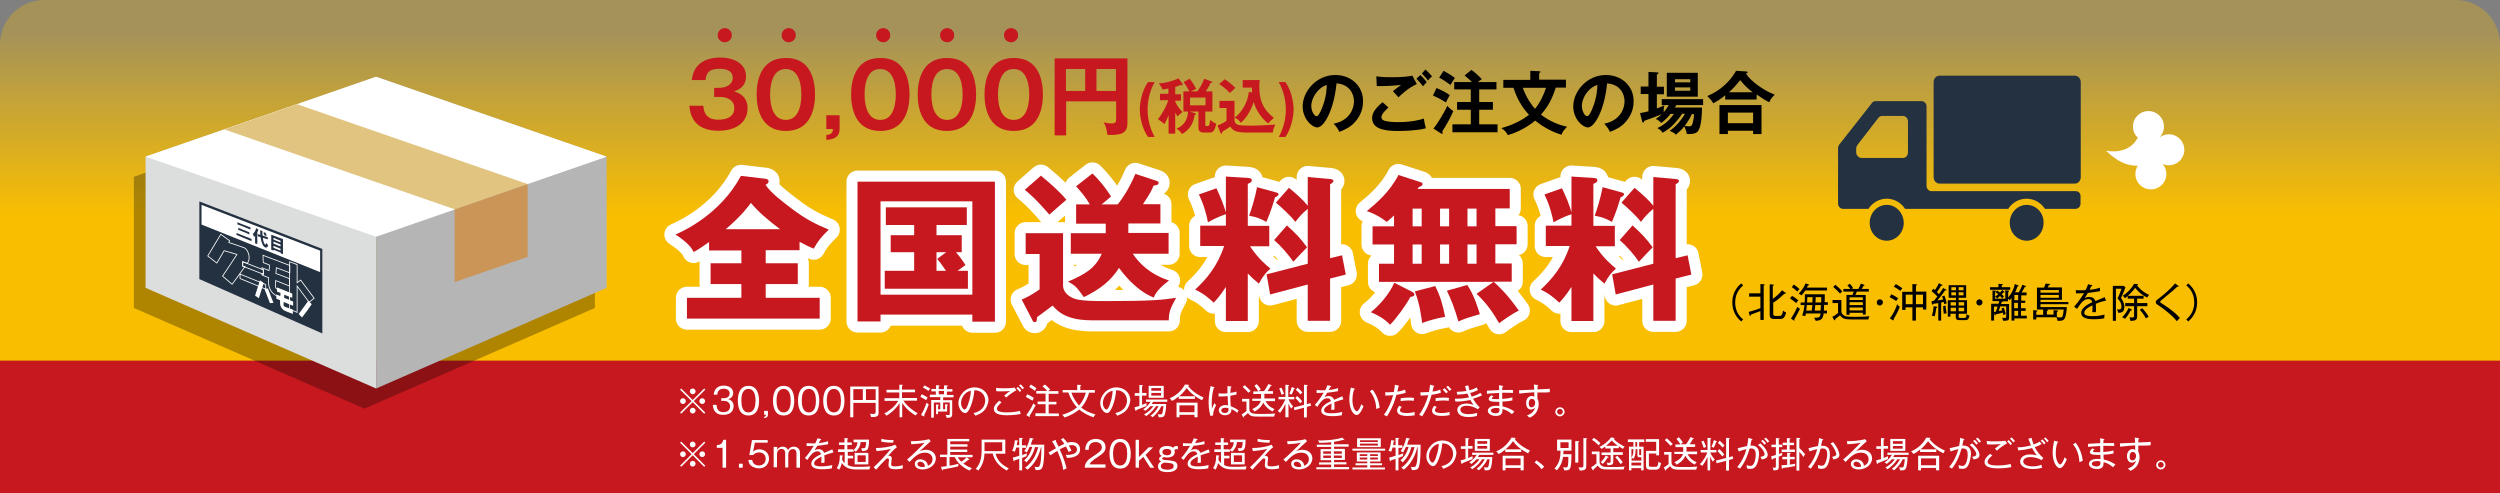
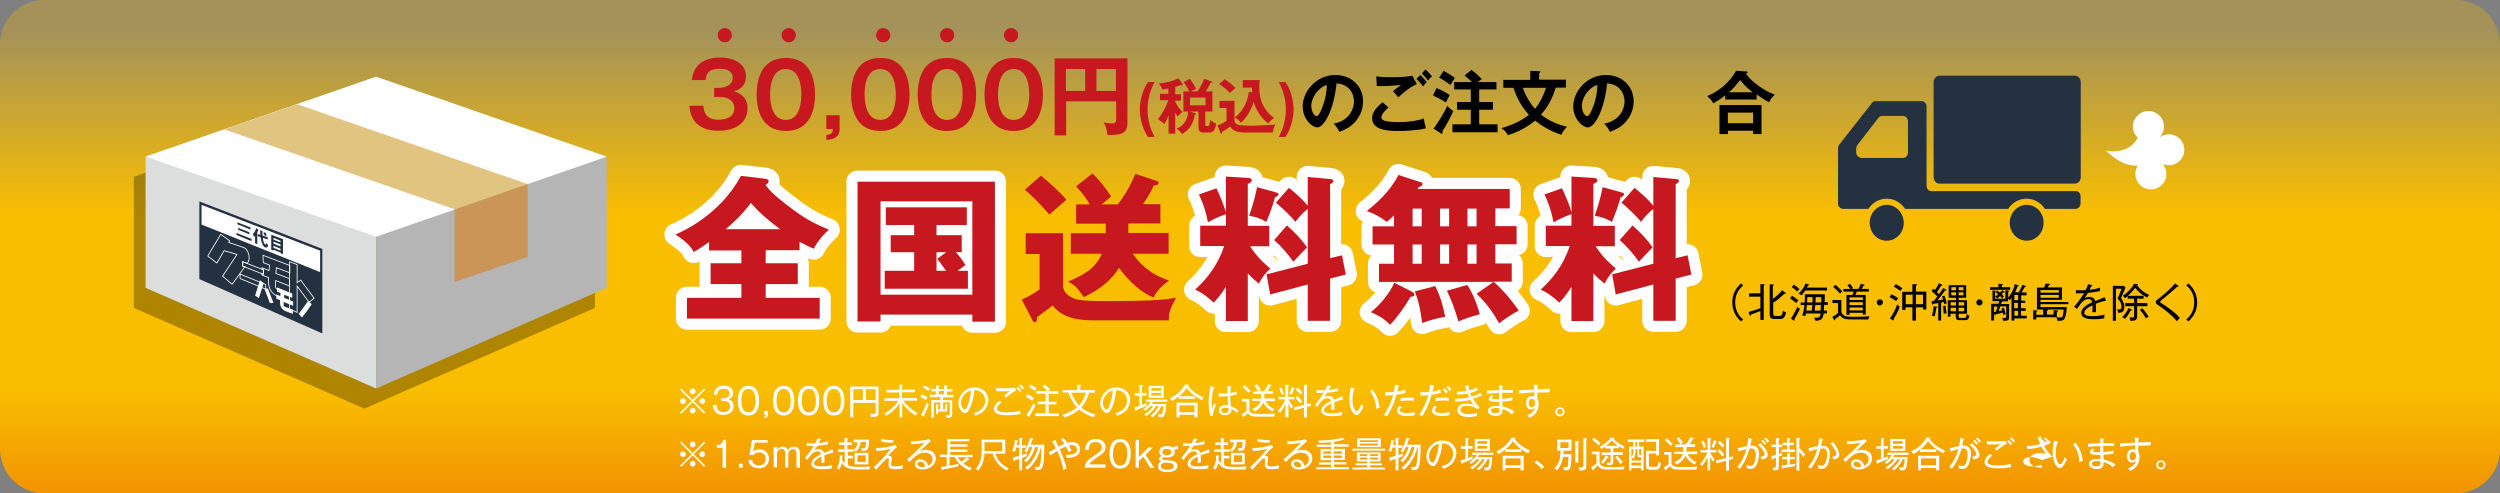
<svg xmlns="http://www.w3.org/2000/svg" version="1.1" x="0px" y="0px" width="1130px" height="223px" viewBox="0 0 1130 223" enable-background="new 0 0 1130 223" xml:space="preserve">
  <rect x="0" y="0" width="1130" height="223" fill="#808080" stroke="none" />
  <g id="ベタ">
    <g>
      <linearGradient id="SVGID_1_" gradientUnits="userSpaceOnUse" x1="565" y1="0" x2="565" y2="223">
        <stop offset="6.688460e-02" style="stop-color:#F9BE00;stop-opacity:0.3" />
        <stop offset="0.437" style="stop-color:#F9BE00" />
        <stop offset="0.79" style="stop-color:#F9BE00" />
        <stop offset="0.985" style="stop-color:#F29600" />
      </linearGradient>
      <path fill="url(#SVGID_1_)" d="M1130,203c0,11-9,20-20,20H20c-11,0-20-9-20-20V20C0,9,9,0,20,0h1090c11,0,20,9,20,20V203z" />
    </g>
-     <rect y="163" fill="#C6181E" width="1130" height="60" />
  </g>
  <g id="文字">
    <g>
      <polygon opacity="0.3" points="164.7,43.7 129,56.1 96.1,67.5 96.1,67.5 60.5,79.9 60.5,139.2 164.7,184.7 268.9,139.2     268.9,79.9   " />
    </g>
    <g>
      <path fill="#C6181E" d="M317.9,47.9c0.2,1.9,0.6,6.2,6.8,6.2c1,0,7.2,0,7.2-5.2c0-4.1-3.9-5.1-6.4-5.1h-2.7v-4.1h2.3    c2.9,0,6.1-1.4,6.1-4.5c0-4.1-4.7-4.1-5.9-4.1c-4.1,0-6.1,1.2-6.4,5.1h-6.2c0.2-1.4,0.4-3.5,2.1-5.8c2.8-3.8,7.8-4.4,10.6-4.4    c6.6,0,11.8,2.9,11.8,8.5c0,4.9-3.7,6.2-5.4,6.8c1.5,0.5,6.1,1.9,6.1,7.6c0,6.2-4.9,10.2-13.2,10.2c-6.9,0-12.5-2.9-13.1-11.3    H317.9z" />
      <path fill="#C6181E" d="M368.4,42.7c0,5.6-1.5,16.5-13.2,16.5c-11.7,0-13.2-10.9-13.2-16.5c0-5.4,1.4-16.5,13.2-16.5    C366.9,26.1,368.4,37.1,368.4,42.7z M348.1,42.7c0,1.7,0,11.5,7.1,11.5c7,0,7-9.8,7-11.5s0-11.5-7-11.5    C348.2,31.1,348.1,40.8,348.1,42.7z" />
      <path fill="#C6181E" d="M379.5,52.1v6.2c0,4.4-3.9,4.8-6,4.9V61c2.5-0.2,2.9-1.2,3-2.7h-3v-6.2H379.5z" />
      <path fill="#C6181E" d="M411.1,42.7c0,5.6-1.5,16.5-13.2,16.5c-11.7,0-13.2-10.9-13.2-16.5c0-5.4,1.4-16.5,13.2-16.5    C409.6,26.1,411.1,37.1,411.1,42.7z M390.8,42.7c0,1.7,0,11.5,7.1,11.5c7,0,7-9.8,7-11.5s0-11.5-7-11.5    C390.8,31.1,390.8,40.8,390.8,42.7z" />
      <path fill="#C6181E" d="M441.2,42.7c0,5.6-1.5,16.5-13.2,16.5c-11.7,0-13.2-10.9-13.2-16.5c0-5.4,1.4-16.5,13.2-16.5    C439.8,26.1,441.2,37.1,441.2,42.7z M421,42.7c0,1.7,0,11.5,7.1,11.5c7,0,7-9.8,7-11.5s0-11.5-7-11.5C421,31.1,421,40.8,421,42.7z    " />
      <path fill="#C6181E" d="M471.4,42.7c0,5.6-1.5,16.5-13.2,16.5c-11.7,0-13.2-10.9-13.2-16.5c0-5.4,1.4-16.5,13.2-16.5    C469.9,26.1,471.4,37.1,471.4,42.7z M451.1,42.7c0,1.7,0,11.5,7.1,11.5c7,0,7-9.8,7-11.5s0-11.5-7-11.5    C451.2,31.1,451.1,40.8,451.1,42.7z" />
      <path fill="#C6181E" d="M481.9,45.9v15.3h-5.2V26.4h32.9v29.2c0,4.5-2.6,5.4-7.6,5.4c-0.6,0-0.9,0-1.5-0.1c-0.3-3.2-1-4.5-1.7-5.6    c1.2,0.3,2.4,0.5,3.6,0.5c2.1,0,2.1-0.9,2.1-2.1v-7.9H481.9z M490.5,31.2h-8.7v9.9h8.7V31.2z M495.6,41.1h8.8v-9.9h-8.8V41.1z" />
      <path fill="#C6181E" d="M518.9,61.9c-2.7-3.8-3.7-9.1-3.7-12.4c0-3.5,1.1-8.8,3.7-12.4h3c-2.1,3.8-3.2,8.1-3.2,12.4    s1.1,8.6,3.2,12.4H518.9z" />
      <path fill="#C6181E" d="M531.3,60.4h-3.1v-8.3c-0.9,2.3-1.6,3.4-1.9,4c-0.6-0.6-1-1-2.9-2.2c0.8-1.1,3-3.9,4.7-8.6h-3.8v-2.9h3.8    v-2.4c-1.4,0.3-1.9,0.4-2.6,0.5c-0.4-1-0.9-1.7-1.7-2.8c3.3-0.1,7.4-1.5,8.9-2.3l1.7,2.4c0.1,0.2,0.2,0.3,0.2,0.5    c0,0.2-0.2,0.3-0.4,0.3c-0.2,0-0.4-0.1-0.6-0.2c-0.6,0.3-1,0.4-2.4,0.9v3.3h2.6v2.9h-2.6v0.5c1.2,2.5,2.5,3.9,3.3,4.6    c-1.5,1.2-1.8,1.5-2.2,2.1c-0.3-0.5-0.6-0.9-1.1-1.8V60.4z M541.2,41.3c1.3-1.7,2.3-3.6,3.1-5.7l3.5,1.3c0.1,0,0.2,0.1,0.2,0.2    c0,0.4-0.5,0.3-0.8,0.3c-0.4,0.8-1,2.2-2.2,3.9h3v9.1h-3.2v5.7c0,0.8,0.1,0.9,0.8,0.9c0.8,0,1.1-0.1,1.4-2.8    c0.8,0.6,1.7,1.3,2.7,1.7c-0.2,1.5-0.7,2.6-1,3c-0.6,0.9-1.1,1-2.1,1H544c-2.2,0-2.3-1.4-2.3-2.6v-6.9h-4l2.6,0.8    c0.2,0.1,0.3,0.2,0.3,0.3c0,0.3-0.3,0.4-0.6,0.4c-0.5,3-1.5,6.2-5.7,8.7c-0.7-1.1-1.8-2-2.5-2.5c2-0.7,5-2.8,5.2-7.7h-2.1v-9.1    h2.7c-0.4-0.7-1.5-2.8-2.6-4.2l2.7-1.5c1.2,1.3,2.6,3.8,3,4.6c-0.8,0.3-1.4,0.5-2.4,1.1H541.2z M537.9,44.1v3.5h7v-3.5H537.9z" />
      <path fill="#C6181E" d="M558,45.7v8.6c0,0.2,0,1.6,1.6,2.1c1.2,0.4,5.1,0.4,6.6,0.4c2.5,0,7.5-0.3,10.3-0.5    c-0.4,0.7-1.1,2.2-1.2,3.6h-12.3c-4.8,0-6.1-1.3-6.9-2.7c-1.3,1-2.4,1.6-3.6,2.3c-0.1,0.6-0.1,0.9-0.4,0.9c-0.3,0-0.4-0.3-0.5-0.5    l-1.3-3.2c2.1-0.7,3.7-1.8,4.1-2.2v-5.7h-3.2v-3.2H558z M553.6,35.8c1.5,1,3.7,2.8,4.8,3.9c-0.4,0.4-2.1,2-2.5,2.3    c-1.3-1.4-2.9-2.7-4.8-4L553.6,35.8z M566,41.8c-0.1-1.2-0.1-1.8-0.1-2.2h-4.2v-3.4h7.7c-0.2,1.1-0.2,2-0.2,2.8    c0,6,1.4,10.2,6.6,14.3c-1.3,1.1-1.7,1.4-2.5,2.5c-2.7-1.8-5.7-6-6.6-9.7c-2.2,6.4-5.2,8.9-5.9,9.4c-0.8-1.4-2.1-2.1-2.8-2.3    c1.6-1.1,5.7-5,6.5-11.7L566,41.8z" />
      <path fill="#C6181E" d="M578,61.9c2.1-3.8,3.2-8.1,3.2-12.4s-1.1-8.6-3.2-12.4h3c2.6,3.6,3.7,8.9,3.7,12.4c0,3.3-1.1,8.7-3.7,12.4    H578z" />
      <path d="M602.8,55.9c7.3-1.4,9.2-6.9,9.2-10.1c0-3.6-2.3-7.8-7.9-8.1c-1.1,11.6-5.5,19.9-8.7,19.9c-2.4,0-6.6-3.9-6.6-9.5    c0-6.6,6-14.2,14.8-14.2c6.6,0,12.5,4.5,12.5,11.9c0,4.6-2.1,7.6-3.7,9.4c-2.1,2.4-4.7,3.5-7,4.4C604.6,58,604,57.2,602.8,55.9z     M592.7,47.8c0,2.6,1.4,4.7,2.4,4.7c0.9,0,1.8-2.1,2.3-3.3c2.2-5.3,2.3-9.3,2.3-10.8C595.5,39.7,592.7,44.5,592.7,47.8z" />
      <path d="M627.6,48.6c-0.5,0.4-3.2,2.8-3.2,4.3c0,0.9,0.6,1.3,0.8,1.4c1.5,0.8,4.8,0.9,6.6,0.9c6.5,0,10.2-1.1,11.8-1.6    c0.1,1,0.4,2.7,0.9,4.4c-4.2,1.1-10.6,1.2-12.7,1.2c-7,0-11.6-1.3-11.6-5.9c0-1.4,0.5-3.6,4.7-7.1L627.6,48.6z M640.4,38    c-3.9,1.8-6.8,4.5-8.3,6c-1.2-1.4-1.4-1.6-2.5-2.8c1.1-0.9,2.4-1.9,3.7-2.8c-3.8,0.4-8.4,0.6-11,0.5l-0.2-4.4    c2.2,0.4,6,0.4,7.3,0.4c4.5,0,7.1-0.3,9-0.7L640.4,38z M642,33.9c0.8,0.7,2.1,2.2,2.9,3.2c-0.7,0.7-1,1.1-1.7,1.9    c-1.2-1.6-1.8-2.2-3-3.4L642,33.9z M644.3,31.4c1.1,1,2,2,3,3.1c-0.7,0.5-1.3,1.1-1.8,1.9c-0.8-1-2.1-2.5-2.8-3.2L644.3,31.4z" />
      <path d="M649.3,39.8c1.5,0.6,4.1,1.8,6,3.2c-1,1.7-1.4,2.5-1.7,3.3c-3.2-1.9-3.6-2.1-5.9-3.1L649.3,39.8z M647.9,58.1    c2.1-2.5,5.2-7.8,6.3-10.3c1,1.3,2.4,2.2,2.7,2.4c-1.1,2.6-2.9,6-5,9.2c0.1,0.3,0.2,0.6,0.2,0.7c0,0.2-0.1,0.4-0.3,0.4    c-0.1,0-0.3-0.1-0.5-0.2L647.9,58.1z M652.5,32c0.5,0.3,3.3,1.8,5.1,3.2c-0.8,1.2-1.3,2-2,3.2c-1.2-0.9-3.3-2.4-5.1-3.3L652.5,32z     M676.4,37.1v3.3h-7.8v5.7h6.2v3.5h-6.2v6.6h8.3v3.6h-20.4v-3.6h8.3v-6.6h-6.2v-3.5h6.2v-5.7h-7.5v-3.3h8c-1-1.1-2.1-2-3.3-3    l3.1-2.5c2.1,1.6,3,2.4,4.7,4.2c-0.8,0.5-1.3,0.8-1.8,1.3H676.4z" />
      <path d="M679.5,39.7v-3.6h12.2v-4.1l4,0.2c0.2,0,0.6,0,0.6,0.3c0,0.2-0.3,0.4-0.6,0.5v3h12.1v3.6h-4.6c-1.6,5-3.5,8.7-6.7,12.2    c4.2,3.3,8.7,4.8,11.8,5.5c-1.6,1.7-2,2.2-2.5,3.6c-5.1-1.5-9.5-4.4-11.9-6.4c-1.1,0.9-5.5,4.6-12.4,6.6c-0.4-1.2-1.8-2.5-2.9-3.2    c5.9-1.6,9.8-3.9,12.5-6c-3.3-3.6-5.4-7.3-7-12.2H679.5z M688.3,39.7c1.5,4.3,4,7.8,5.5,9.5c2.4-2.9,4-6.4,5-9.5H688.3z" />
      <path d="M725.1,55.9c7.3-1.4,9.2-6.9,9.2-10.1c0-3.6-2.3-7.8-7.9-8.1c-1.1,11.6-5.5,19.9-8.7,19.9c-2.4,0-6.6-3.9-6.6-9.5    c0-6.6,6-14.2,14.8-14.2c6.6,0,12.5,4.5,12.5,11.9c0,4.6-2.1,7.6-3.7,9.4c-2.1,2.4-4.7,3.5-7,4.4C726.9,58,726.3,57.2,725.1,55.9z     M715,47.8c0,2.6,1.4,4.7,2.4,4.7c0.9,0,1.8-2.1,2.3-3.3c2.2-5.3,2.3-9.3,2.3-10.8C717.7,39.7,715,44.5,715,47.8z" />
-       <path d="M755,51.6c-0.5,0.7-2,2.4-4.1,4c-1.1-1.1-1.6-1.5-2.5-1.8c1.4-1,2.1-1.6,2.7-2.2c-3.9,1.7-7.4,2.8-7.9,3    c-0.1,0.4-0.1,0.8-0.5,0.8c-0.3,0-0.4-0.4-0.5-0.7l-0.9-3.6c1-0.1,1.2-0.2,3.8-0.8v-7.8h-3.5v-3.4h3.5v-6.6l3.8,0.2    c0.4,0,0.7,0,0.7,0.4c0,0.2-0.2,0.4-0.7,0.6v5.5h3.2v3.4h-3.2V49c1.6-0.6,2-0.7,3.4-1.4c-0.4,1.1-0.3,2.7-0.3,3.1    c0.8-0.9,1.5-1.8,2.3-3.2h-3.2v-2.7h18.7v2.7h-12.1c-0.2,0.4-0.3,0.6-0.7,1.1h12.3c0,1.8-0.1,7.9-1.6,10.4    c-0.8,1.4-2.8,1.6-4.2,1.6c-0.4,0-0.7,0-1.1-0.1c-0.1-1-0.5-2.1-1.1-3.4c-1.1,1.5-2.3,2.5-3.8,3.8c-0.6-0.7-1.1-1-2.8-1.8    c2.3-1.5,5.1-4.4,6.9-7.7h-1.3c-1,1.7-2.5,3.4-3.5,4.5c-1.9,2-3,2.8-5.3,4.1c-0.8-1.1-1.1-1.4-2.4-2.1c2.6-1.2,5.1-3,7.5-6.4H755z     M767.4,43.7h-14V32.9h14V43.7z M764,37.2v-1.4h-6.9v1.4H764z M757.1,39.5V41h6.9v-1.5H757.1z M764.7,51.6    c-0.3,0.7-1.3,2.8-3.2,5.3c0.4,0.1,1.5,0.2,2,0.2c0.8,0,1.2-0.2,1.5-1.2c0.1-0.5,0.7-2.4,0.7-4.3H764.7z" />
      <path d="M793.8,45h-14v-1.9c-2.1,1.7-3.8,2.7-5.4,3.6c-0.8-1.4-1.3-1.9-2.7-3.3c8.4-3.5,11.9-9.5,13-11.4l4.6,0.3    c0.2,0,0.6,0,0.6,0.4c0,0.2-0.3,0.4-0.7,0.6c2,3.3,8.1,7.7,13,9.5c-1,0.9-2,2.1-2.5,3.4c-1.5-0.7-3-1.6-5.7-3.5V45z M781,59.1v1.5    h-3.8V47.5h19v13.1h-3.8v-1.5H781z M792.4,55.7v-4.8H781v4.8H792.4z M792.2,41.7c-2.6-2-3.8-3.2-5.6-5.5c-2.1,2.5-2.8,3.4-5.1,5.5    H792.2z" />
    </g>
    <g>
      <path fill="#C6181E" d="M330.8,15.9c0,1.8-1.4,3.2-3.2,3.2c-1.8,0-3.2-1.4-3.2-3.2s1.5-3.2,3.2-3.2    C329.3,12.7,330.8,14.1,330.8,15.9z" />
      <path fill="#C6181E" d="M359.7,15.9c0,1.8-1.4,3.2-3.2,3.2c-1.8,0-3.2-1.4-3.2-3.2s1.5-3.2,3.2-3.2    C358.2,12.7,359.7,14.1,359.7,15.9z" />
      <path fill="#C6181E" d="M402.4,15.9c0,1.8-1.4,3.2-3.2,3.2c-1.8,0-3.2-1.4-3.2-3.2s1.5-3.2,3.2-3.2    C401,12.7,402.4,14.1,402.4,15.9z" />
      <path fill="#C6181E" d="M431.3,15.9c0,1.8-1.4,3.2-3.2,3.2c-1.8,0-3.2-1.4-3.2-3.2s1.5-3.2,3.2-3.2    C429.9,12.7,431.3,14.1,431.3,15.9z" />
      <path fill="#C6181E" d="M460.2,15.9c0,1.8-1.4,3.2-3.2,3.2c-1.8,0-3.2-1.4-3.2-3.2s1.5-3.2,3.2-3.2    C458.8,12.7,460.2,14.1,460.2,15.9z" />
    </g>
    <g>
      <g>
        <path fill="none" stroke="#FFFFFF" stroke-width="10" stroke-linecap="round" stroke-linejoin="round" d="M346.1,119h14.5v9.4     h-14.5v6.2h24.4v9.4h-60v-9.4h24.6v-6.2h-13.9V119h13.9v-5.8h-14.6v-3.8c-4.5,3.2-6,4-7,4.5c-0.6-1.3-1.9-3.8-8.2-7.9     c3.8-1.6,20.4-9.3,29.6-26.5l11.1,1.3c0.5,0.1,1.4,0.3,1.4,1.1c0,1.1-1.1,1.5-1.4,1.6c2.3,3.6,7.6,7.6,12,10.9     c5.9,4.5,10.6,6.9,16.6,9.4c-3.2,3.1-4.9,5.1-6.8,8.6c-1.7-0.7-3.5-1.5-6.4-3.1v3.8h-15.3V119z M352.6,103.6     c-5.3-4-9.7-7.7-13.2-11.9c-0.7,1-4.3,6-11.4,11.9H352.6z" />
        <path fill="none" stroke="#FFFFFF" stroke-width="10" stroke-linecap="round" stroke-linejoin="round" d="M398,142.1v3.2h-10.4     V82.1h62.1v63.3h-10.2v-3.2H398z M439.5,133.2V91H398v42.2H439.5z M423.3,106.3h11.4v7.7h-2.6c0.4,0.4,2.4,2.8,4.3,5.8     c-0.5,0.4-2.4,1.7-3.6,2.6h4.7v8.1h-37.6v-8.1h13.3V114h-10.6v-7.7h10.6v-4.6h-12.8v-8H437v8h-13.7V106.3z M427.7,114h-4.4v8.4     h4.3c-2.4-3.5-2.7-3.8-4-5.4L427.7,114z" />
-         <path fill="none" stroke="#FFFFFF" stroke-width="10" stroke-linecap="round" stroke-linejoin="round" d="M480.5,105.4v23.7     c0,2,1.3,3.8,3.1,4.9c2.1,1.3,4,2.1,15.8,2.1c21.6,0,26.4-0.6,32.2-1.5c-2.8,5-3.3,6.8-3.3,10.2h-32.6c-6,0-14.6,0-19.9-6.7     c-1.1,0.9-6.1,4.5-7.1,5.3c0,1.1,0,2.2-1,2.2c-0.6,0-0.9-0.4-1-0.8l-4.9-9.4c1.5-0.6,4.5-2,8.1-4.6v-16h-6.3v-9.4H480.5z      M470.5,79.4c3.1,2.6,8.5,7.1,11.5,10.9c-0.3,0.3-5.2,4.4-7.7,6.7c-1.5-1.7-6.3-7.4-11.1-11.2L470.5,79.4z M484,114.8v-9.4h15.8     v-4.3h-13.4v-8.7h6.2c-1.9-3.2-3-4.6-6.2-8.2l7.4-5.8c3,2.9,6.1,6.7,8.4,10.4c-0.6,0.6-3.7,3.1-4.3,3.6h7.3c2-2.5,5-6.8,8-13.8     l9.4,3.1c0.6,0.2,1.1,0.4,1.1,0.9c0,1-1.1,1.1-2.3,1.3c-0.6,1.6-1.5,3.6-4.8,8.4h7.9v8.7h-14.5v4.3h18.2v9.4H512     c5.2,7.5,11.4,10.4,16.4,12.1c-1.7,1.3-5.7,4.3-6.9,7.7c-8.4-3.3-14.6-11.9-15.7-13.4c-3.7,5.8-8.5,9.6-15.9,13.2     c-3-4.2-3.8-5.3-7.2-7c7.7-3.3,12.4-6,15.3-12.6H484z" />
        <path fill="none" stroke="#FFFFFF" stroke-width="10" stroke-linecap="round" stroke-linejoin="round" d="M564,145.1h-9.9v-15.4     c-2.6,4-4.1,5.6-5.5,7.1c-4.3-4-6.5-5-8.4-5.9c5.1-4.7,10.2-10.7,13.1-19.7h-10.8V102h11.6v-5.2c-4.3,1.5-6.5,2.8-8.1,3.7     c-0.6-3.1-1.7-7.7-4.1-12.6l7.9-2.8c1.6,3.2,3.5,8,4.3,10.9V79.8l9.7,0.6c0.9,0.1,2,0.1,2,1.1c0,0.9-1.1,1.3-1.8,1.6v19h9.7v9.2     H565c3.7,5.6,7.2,8.4,9.2,10.1c-2.1,1.9-3.3,3.3-5.2,6.8c-2.2-1.8-3.3-2.8-5-4.6V145.1z M576.5,86.9c0.6,0.1,1.4,0.4,1.4,0.9     c0,0.6-0.9,1.1-1.6,1.4c-0.6,2.1-1.8,6.2-3.9,11.1c-2.8-1.6-4.6-2.2-7.8-2.8c0.9-2.4,2.6-7.7,3.6-12.9L576.5,86.9z M606.6,115.4     l1.7,8.7l-7.1,1.8V145h-10.1v-16.4l-17,4.5l-1.6-9.1l18.6-4.8V94.4c-2.4,2-3.8,3.5-5.6,5.9c-1.9-2.6-6.6-6.9-8.8-8.7l5.9-6.7     c3.5,2.8,6.6,5.7,8.5,8.1V80l10,0.9c0.6,0.1,1.6,0.1,1.6,0.9c0,0.6-0.8,1.1-1.5,1.5v33.4L606.6,115.4z M581.7,101.9     c3.8,3.4,6.3,6,9.1,9.9c-1.8,1.8-3.7,3.8-6.2,6.5c-2.3-3.3-5.5-7-8.7-9.8L581.7,101.9z" />
        <path fill="none" stroke="#FFFFFF" stroke-width="10" stroke-linecap="round" stroke-linejoin="round" d="M675.1,127.4h-51.8     v-8.2h6.8v-8.7h-9.7v-8.2h9.7v-4.9c-1.5,1.4-2.3,2.1-3.3,2.9c-3.5-2.8-7.2-4.3-9-4.9c4.3-3.5,10.4-8.7,14.3-16.3l10.2,3.3     c0.4,0.1,0.7,0.4,0.7,0.8c0,0.9-1.1,1.1-1.6,1.3c-0.2,0.4-0.5,0.6-0.7,0.9h41.7v8.8h-6.5v8h9.6v8.2h-9.6v8.7h7.4v8.2H675.1     c2.5,2.3,6.3,5.8,11.4,13.1c-3.1,1.4-8.1,5.1-8.9,5.7c-2.4-4.2-5.3-8.7-10.2-13.3L675.1,127.4z M638.1,131.8     c0.6,0.4,1.2,0.6,1.2,1.3c0,0.8-0.5,0.9-1.8,1.1c-2.1,3.9-6.3,9.7-9.2,12.6c-2.5-2.7-5.4-4.3-8.7-5.7c4.2-3.2,8.7-8.8,10.6-13.3     L638.1,131.8z M638.5,102.3h4.1v-8h-4.1V102.3z M638.5,119.2h4.1v-8.7h-4.1V119.2z M648.7,129.3c2.4,4.7,3.5,8.7,4.5,13.9     c-4,0.7-7.1,1.6-10.4,2.8c-0.3-2.2-0.9-8.2-3.3-14.3L648.7,129.3z M650.9,102.3h4.1v-8h-4.1V102.3z M650.9,119.2h4.1v-8.7h-4.1     V119.2z M663.2,128.8c3.3,4.8,5.1,11.4,5.7,13.2c-5.5,1.6-6.5,1.9-9.7,3.3c-1.8-6.2-3.2-9.7-5.2-13.9L663.2,128.8z M663.3,94.3v8     h4.1v-8H663.3z M663.3,110.5v8.7h4.1v-8.7H663.3z" />
        <path fill="none" stroke="#FFFFFF" stroke-width="10" stroke-linecap="round" stroke-linejoin="round" d="M720.2,145.1h-9.9     v-15.4c-2.6,4-4.1,5.6-5.5,7.1c-4.3-4-6.5-5-8.4-5.9c5.1-4.7,10.2-10.7,13.1-19.7h-10.8V102h11.6v-5.2c-4.3,1.5-6.5,2.8-8.1,3.7     c-0.6-3.1-1.7-7.7-4.1-12.6l7.9-2.8c1.6,3.2,3.6,8,4.3,10.9V79.8l9.7,0.6c0.9,0.1,2,0.1,2,1.1c0,0.9-1.1,1.3-1.8,1.6v19h9.7v9.2     h-8.7c3.7,5.6,7.2,8.4,9.2,10.1c-2.1,1.9-3.3,3.3-5.2,6.8c-2.2-1.8-3.3-2.8-5-4.6V145.1z M732.7,86.9c0.6,0.1,1.4,0.4,1.4,0.9     c0,0.6-0.9,1.1-1.6,1.4c-0.6,2.1-1.8,6.2-3.9,11.1c-2.8-1.6-4.6-2.2-7.8-2.8c0.9-2.4,2.6-7.7,3.6-12.9L732.7,86.9z M762.8,115.4     l1.7,8.7l-7.1,1.8V145h-10.1v-16.4l-17,4.5l-1.6-9.1l18.6-4.8V94.4c-2.4,2-3.8,3.5-5.6,5.9c-1.9-2.6-6.6-6.9-8.8-8.7l5.9-6.7     c3.5,2.8,6.6,5.7,8.5,8.1V80l10,0.9c0.6,0.1,1.6,0.1,1.6,0.9c0,0.6-0.8,1.1-1.5,1.5v33.4L762.8,115.4z M737.9,101.9     c3.8,3.4,6.3,6,9.1,9.9c-1.8,1.8-3.7,3.8-6.2,6.5c-2.3-3.3-5.5-7-8.7-9.8L737.9,101.9z" />
      </g>
      <g>
        <path fill="#C6181E" d="M346.1,119h14.5v9.4h-14.5v6.2h24.4v9.4h-60v-9.4h24.6v-6.2h-13.9V119h13.9v-5.8h-14.6v-3.8     c-4.5,3.2-6,4-7,4.5c-0.6-1.3-1.9-3.8-8.2-7.9c3.8-1.6,20.4-9.3,29.6-26.5l11.1,1.3c0.5,0.1,1.4,0.3,1.4,1.1     c0,1.1-1.1,1.5-1.4,1.6c2.3,3.6,7.6,7.6,12,10.9c5.9,4.5,10.6,6.9,16.6,9.4c-3.2,3.1-4.9,5.1-6.8,8.6c-1.7-0.7-3.5-1.5-6.4-3.1     v3.8h-15.3V119z M352.6,103.6c-5.3-4-9.7-7.7-13.2-11.9c-0.7,1-4.3,6-11.4,11.9H352.6z" />
        <path fill="#C6181E" d="M398,142.1v3.2h-10.4V82.1h62.1v63.3h-10.2v-3.2H398z M439.5,133.2V91H398v42.2H439.5z M423.3,106.3h11.4     v7.7h-2.6c0.4,0.4,2.4,2.8,4.3,5.8c-0.5,0.4-2.4,1.7-3.6,2.6h4.7v8.1h-37.6v-8.1h13.3V114h-10.6v-7.7h10.6v-4.6h-12.8v-8H437v8     h-13.7V106.3z M427.7,114h-4.4v8.4h4.3c-2.4-3.5-2.7-3.8-4-5.4L427.7,114z" />
        <path fill="#C6181E" d="M480.5,105.4v23.7c0,2,1.3,3.8,3.1,4.9c2.1,1.3,4,2.1,15.8,2.1c21.6,0,26.4-0.6,32.2-1.5     c-2.8,5-3.3,6.8-3.3,10.2h-32.6c-6,0-14.6,0-19.9-6.7c-1.1,0.9-6.1,4.5-7.1,5.3c0,1.1,0,2.2-1,2.2c-0.6,0-0.9-0.4-1-0.8l-4.9-9.4     c1.5-0.6,4.5-2,8.1-4.6v-16h-6.3v-9.4H480.5z M470.5,79.4c3.1,2.6,8.5,7.1,11.5,10.9c-0.3,0.3-5.2,4.4-7.7,6.7     c-1.5-1.7-6.3-7.4-11.1-11.2L470.5,79.4z M484,114.8v-9.4h15.8v-4.3h-13.4v-8.7h6.2c-1.9-3.2-3-4.6-6.2-8.2l7.4-5.8     c3,2.9,6.1,6.7,8.4,10.4c-0.6,0.6-3.7,3.1-4.3,3.6h7.3c2-2.5,5-6.8,8-13.8l9.4,3.1c0.6,0.2,1.1,0.4,1.1,0.9c0,1-1.1,1.1-2.3,1.3     c-0.6,1.6-1.5,3.6-4.8,8.4h7.9v8.7h-14.5v4.3h18.2v9.4H512c5.2,7.5,11.4,10.4,16.4,12.1c-1.7,1.3-5.7,4.3-6.9,7.7     c-8.4-3.3-14.6-11.9-15.7-13.4c-3.7,5.8-8.5,9.6-15.9,13.2c-3-4.2-3.8-5.3-7.2-7c7.7-3.3,12.4-6,15.3-12.6H484z" />
        <path fill="#C6181E" d="M564,145.1h-9.9v-15.4c-2.6,4-4.1,5.6-5.5,7.1c-4.3-4-6.5-5-8.4-5.9c5.1-4.7,10.2-10.7,13.1-19.7h-10.8     V102h11.6v-5.2c-4.3,1.5-6.5,2.8-8.1,3.7c-0.6-3.1-1.7-7.7-4.1-12.6l7.9-2.8c1.6,3.2,3.5,8,4.3,10.9V79.8l9.7,0.6     c0.9,0.1,2,0.1,2,1.1c0,0.9-1.1,1.3-1.8,1.6v19h9.7v9.2H565c3.7,5.6,7.2,8.4,9.2,10.1c-2.1,1.9-3.3,3.3-5.2,6.8     c-2.2-1.8-3.3-2.8-5-4.6V145.1z M576.5,86.9c0.6,0.1,1.4,0.4,1.4,0.9c0,0.6-0.9,1.1-1.6,1.4c-0.6,2.1-1.8,6.2-3.9,11.1     c-2.8-1.6-4.6-2.2-7.8-2.8c0.9-2.4,2.6-7.7,3.6-12.9L576.5,86.9z M606.6,115.4l1.7,8.7l-7.1,1.8V145h-10.1v-16.4l-17,4.5     l-1.6-9.1l18.6-4.8V94.4c-2.4,2-3.8,3.5-5.6,5.9c-1.9-2.6-6.6-6.9-8.8-8.7l5.9-6.7c3.5,2.8,6.6,5.7,8.5,8.1V80l10,0.9     c0.6,0.1,1.6,0.1,1.6,0.9c0,0.6-0.8,1.1-1.5,1.5v33.4L606.6,115.4z M581.7,101.9c3.8,3.4,6.3,6,9.1,9.9c-1.8,1.8-3.7,3.8-6.2,6.5     c-2.3-3.3-5.5-7-8.7-9.8L581.7,101.9z" />
        <path fill="#C6181E" d="M675.1,127.4h-51.8v-8.2h6.8v-8.7h-9.7v-8.2h9.7v-4.9c-1.5,1.4-2.3,2.1-3.3,2.9c-3.5-2.8-7.2-4.3-9-4.9     c4.3-3.5,10.4-8.7,14.3-16.3l10.2,3.3c0.4,0.1,0.7,0.4,0.7,0.8c0,0.9-1.1,1.1-1.6,1.3c-0.2,0.4-0.5,0.6-0.7,0.9h41.7v8.8h-6.5v8     h9.6v8.2h-9.6v8.7h7.4v8.2H675.1c2.5,2.3,6.3,5.8,11.4,13.1c-3.1,1.4-8.1,5.1-8.9,5.7c-2.4-4.2-5.3-8.7-10.2-13.3L675.1,127.4z      M638.1,131.8c0.6,0.4,1.2,0.6,1.2,1.3c0,0.8-0.5,0.9-1.8,1.1c-2.1,3.9-6.3,9.7-9.2,12.6c-2.5-2.7-5.4-4.3-8.7-5.7     c4.2-3.2,8.7-8.8,10.6-13.3L638.1,131.8z M638.5,102.3h4.1v-8h-4.1V102.3z M638.5,119.2h4.1v-8.7h-4.1V119.2z M648.7,129.3     c2.4,4.7,3.5,8.7,4.5,13.9c-4,0.7-7.1,1.6-10.4,2.8c-0.3-2.2-0.9-8.2-3.3-14.3L648.7,129.3z M650.9,102.3h4.1v-8h-4.1V102.3z      M650.9,119.2h4.1v-8.7h-4.1V119.2z M663.2,128.8c3.3,4.8,5.1,11.4,5.7,13.2c-5.5,1.6-6.5,1.9-9.7,3.3c-1.8-6.2-3.2-9.7-5.2-13.9     L663.2,128.8z M663.3,94.3v8h4.1v-8H663.3z M663.3,110.5v8.7h4.1v-8.7H663.3z" />
        <path fill="#C6181E" d="M720.2,145.1h-9.9v-15.4c-2.6,4-4.1,5.6-5.5,7.1c-4.3-4-6.5-5-8.4-5.9c5.1-4.7,10.2-10.7,13.1-19.7h-10.8     V102h11.6v-5.2c-4.3,1.5-6.5,2.8-8.1,3.7c-0.6-3.1-1.7-7.7-4.1-12.6l7.9-2.8c1.6,3.2,3.6,8,4.3,10.9V79.8l9.7,0.6     c0.9,0.1,2,0.1,2,1.1c0,0.9-1.1,1.3-1.8,1.6v19h9.7v9.2h-8.7c3.7,5.6,7.2,8.4,9.2,10.1c-2.1,1.9-3.3,3.3-5.2,6.8     c-2.2-1.8-3.3-2.8-5-4.6V145.1z M732.7,86.9c0.6,0.1,1.4,0.4,1.4,0.9c0,0.6-0.9,1.1-1.6,1.4c-0.6,2.1-1.8,6.2-3.9,11.1     c-2.8-1.6-4.6-2.2-7.8-2.8c0.9-2.4,2.6-7.7,3.6-12.9L732.7,86.9z M762.8,115.4l1.7,8.7l-7.1,1.8V145h-10.1v-16.4l-17,4.5     l-1.6-9.1l18.6-4.8V94.4c-2.4,2-3.8,3.5-5.6,5.9c-1.9-2.6-6.6-6.9-8.8-8.7l5.9-6.7c3.5,2.8,6.6,5.7,8.5,8.1V80l10,0.9     c0.6,0.1,1.6,0.1,1.6,0.9c0,0.6-0.8,1.1-1.5,1.5v33.4L762.8,115.4z M737.9,101.9c3.8,3.4,6.3,6,9.1,9.9c-1.8,1.8-3.7,3.8-6.2,6.5     c-2.3-3.3-5.5-7-8.7-9.8L737.9,101.9z" />
      </g>
    </g>
    <g>
      <g>
        <path d="M787.9,129c-1,0.9-3.6,3.2-3.6,7.7c0,4.5,2.5,6.8,3.6,7.7l-0.9,0.9c-3.8-3.2-4-7.1-4-8.6c0-1.5,0.2-5.4,4-8.6L787.9,129z     " />
        <path d="M790.4,141c2.1-0.6,2.2-0.6,5.3-1.7v-5.2h-5.1v-1.5h5.1v-4.2l1.6,0.1c0.2,0,0.4,0.1,0.4,0.2s-0.1,0.2-0.5,0.3v15.6h-1.5     v-4c-2.2,0.8-3,1.1-4.3,1.6c-0.1,0.3-0.1,0.6-0.3,0.6c-0.1,0-0.2-0.2-0.3-0.3L790.4,141z M807,132.3c0.1,0.1,0.2,0.2,0.2,0.3     c0,0.1-0.1,0.2-0.2,0.2c-0.1,0-0.2,0-0.4-0.1c-1.7,1.5-2.2,2.1-3.2,2.8c-0.6,0.5-1.2,0.9-1.9,1.3v5c0,0.8,0.3,1,1.1,1h1.6     c0.6,0,1.4,0,1.7-2.4c0.5,0.4,0.8,0.6,1.4,0.8c-0.5,2.6-1.5,3-2.9,3h-2.3c-2.1,0-2.2-1-2.2-2.1v-13.6l1.5,0.1     c0.1,0,0.4,0.1,0.4,0.2c0,0.2-0.2,0.3-0.5,0.4v5.9c2.6-1.9,3.8-3.4,4.2-3.9L807,132.3z" />
        <path d="M811.9,137c-1.2-1-2-1.6-2.8-2.1l0.9-1.2c0.9,0.5,1.9,1.2,2.9,2.1C812.5,136.1,812.2,136.4,811.9,137z M812.3,142.1     c-0.2,0.4-1.1,2-1.3,2.3c0.1,0.1,0.2,0.3,0.2,0.3c0,0.1-0.1,0.2-0.2,0.2s-0.2-0.1-0.3-0.1l-1.2-0.8c0.4-0.6,1.8-2.7,2.9-5.3     c0.3,0.3,0.7,0.6,1.2,0.9C813.2,140.3,812.9,140.9,812.3,142.1z M812.4,131.8c-0.6-0.6-1.5-1.4-2.5-2l0.9-1.2     c1.2,0.8,1.5,1.1,2.6,2.1C812.9,131,812.7,131.3,812.4,131.8z M816,131.3c-0.6,0.9-1.2,1.7-1.7,2.2c-0.6-0.4-0.6-0.4-1.3-0.8     c0.6-0.6,2.1-2.1,3.1-4.6l1.3,0.4c0.1,0,0.3,0.1,0.3,0.3c0,0.2-0.3,0.2-0.5,0.2c-0.1,0.3-0.3,0.5-0.5,1h9.1v1.3H816z      M824.5,137.9c0,0.8,0,1.1-0.1,2.5h1.4v1.3h-1.5c-0.3,2.2-0.9,3.2-3.6,3.3c-0.4-0.9-0.4-0.9-0.7-1.4c0.3,0,0.4,0,0.8,0     c1.5,0,1.9-0.3,2.1-1.9h-6.6c-0.2,0.7-0.2,0.9-0.3,1.2c-0.3-0.1-0.6-0.2-1.4-0.3c0.5-1.4,0.9-3.2,1-4.7h-1.7v-1.2h1.8     c0.1-0.7,0.1-1.4,0.1-2.6V133h9v1.7c0,0.3,0,1.5-0.1,1.9h1.5v1.2H824.5z M816.7,137.9c0,0.2-0.1,1.3-0.3,2.5h2.5     c0.1-0.9,0.3-2.1,0.3-2.5H816.7z M816.9,134.3v0.6c0,0.3-0.1,1.5-0.1,1.8h2.4c0.1-1.4,0.1-1.6,0.1-2.4H816.9z M820.5,137.9     c-0.1,1.3-0.2,2-0.3,2.5h2.7c0.1-1.5,0.1-2.1,0.2-2.5H820.5z M823.2,134.3h-2.5c0,0.4-0.1,2-0.1,2.4h2.6c0-0.4,0-0.8,0-1.3V134.3     z" />
        <path d="M832.3,135.6v5.1c0,0.3,0,0.8,0.6,1.4c0.8,0.9,1.9,1.1,4.7,1.1c2.1,0,5.3,0,7.4-0.3c-0.3,0.5-0.4,0.9-0.5,1.5h-7.6     c-3.3,0-4.2-0.5-5.2-1.9c-0.3,0.3-1.8,1.5-2.2,1.7c0,0.2,0,0.2,0,0.3c0,0.2-0.1,0.3-0.2,0.3c-0.1,0-0.3-0.2-0.3-0.2l-0.8-1.4     c0.9-0.4,1.1-0.6,2.6-1.7V137h-2.5v-1.4H832.3z M829.6,128.7c0.8,0.7,2.2,1.9,3.1,3c-0.2,0.2-0.5,0.5-1,1c-0.9-1-2-2.1-3.1-3     L829.6,128.7z M836,141.4v0.9h-1.4v-9h2.7c0.1-0.2,0.3-0.8,0.6-1.5h-4.7v-1.2h3.1c-0.2-0.4-0.8-1.2-1.3-1.7l1.2-0.6     c0.4,0.5,1.1,1.3,1.4,2c-0.5,0.1-0.8,0.3-0.9,0.3h3.3c0.4-0.8,0.8-1.5,1.1-2.4l1.5,0.5c0.1,0,0.2,0.1,0.2,0.2     c0,0.2-0.3,0.2-0.5,0.3c-0.1,0.2-0.7,1.2-0.8,1.4h3.2v1.2h-5.4c-0.1,0.3-0.5,1.2-0.7,1.5h4.7v8.9H842v-0.8H836z M842,135.6v-1.2     h-6v1.2H842z M842,137.9v-1.3h-6v1.3H842z M842,140.3V139h-6v1.3H842z" />
        <path d="M849.7,138.1c-0.8,0-1.4-0.6-1.4-1.4c0-0.8,0.6-1.4,1.4-1.4c0.8,0,1.4,0.6,1.4,1.4C851,137.4,850.4,138.1,849.7,138.1z" />
        <path d="M857.1,136.1c-0.7-0.5-1.8-1.2-3-1.8l0.8-1.3c0.9,0.4,2.2,1.2,3.1,1.8C857.6,135.3,857.4,135.5,857.1,136.1z      M855.9,144.2c0.1,0.1,0.1,0.3,0.1,0.4c0,0.1-0.1,0.2-0.2,0.2s-0.2-0.1-0.3-0.1l-1.3-0.8c1.5-1.9,2.6-4.1,3.3-6.4     c0.4,0.6,1,1,1.2,1.1C857.9,141,856.6,143.1,855.9,144.2z M859,131.5c-0.7-0.5-1.9-1.4-3-1.9l0.9-1.2c1,0.5,2.3,1.4,3,1.9     C859.4,130.8,859.2,131.1,859,131.5z M869.2,139.9v-1H866v6h-1.6v-6h-3.1v1.2h-1.5v-8.2h4.6v-3.5l1.8,0.1c0.1,0,0.3,0,0.3,0.2     c0,0.2-0.4,0.3-0.5,0.4v2.7h4.7v8.1H869.2z M864.5,133.2h-3.1v4.3h3.1V133.2z M869.2,133.2H866v4.3h3.2V133.2z" />
        <path d="M878.8,137.5c-0.1-0.3-0.1-0.5-0.2-1c-0.6,0.1-0.9,0.2-1.2,0.3v8.1h-1.3V137c-0.3,0.1-1.9,0.3-2.2,0.3     c-0.1,0.3-0.2,0.4-0.4,0.4c-0.2,0-0.2-0.2-0.3-0.4l-0.1-1.2c0.3,0,0.3,0,1-0.1c0.4-0.5,1.1-1.3,1.6-2c-0.6-0.6-1.6-1.6-2.6-2.4     l0.7-1.1c0.4,0.3,0.6,0.5,0.8,0.6c0.5-0.7,1.3-2,1.8-3.1l1.4,0.7c0.1,0.1,0.2,0.2,0.2,0.3c0,0.1-0.2,0.2-0.3,0.2     c-0.1,0-0.2,0-0.3-0.1c-0.8,1.4-1.1,1.9-1.9,2.9c0.1,0.1,0.8,0.8,0.9,1c1.1-1.5,1.6-2.3,1.9-2.8l1.2,0.6c0.1,0.1,0.3,0.1,0.3,0.3     c0,0.2-0.1,0.2-0.2,0.2c-0.1,0-0.2,0-0.4-0.1c-0.8,1.3-2.6,3.6-3.5,4.6c0.6-0.1,1.9-0.3,2.6-0.4c-0.2-0.8-0.4-1.1-0.5-1.4     l1.1-0.4c0.3,0.9,0.8,2.2,1,3.5C879.8,137.2,879,137.4,878.8,137.5z M875.2,139.2c-0.1,0.8-0.3,2.3-0.7,3.8     c-0.5-0.2-0.7-0.2-1.3-0.3c0.5-1.5,0.7-2.8,0.8-4.3l1.3,0.2c0.3,0,0.4,0.1,0.4,0.2C875.6,139,875.5,139.1,875.2,139.2z      M878.6,141.9c-0.1-0.8-0.3-2-0.3-3.5l1.1-0.3c0,1,0.3,2.5,0.5,3.5C879.4,141.6,879.1,141.7,878.6,141.9z M888.4,144.7h-2.5     c-1.1,0-1.9-0.1-1.9-1.5v-1.4h-2.4v1.3h-1.2v-7.4h3.7v-1.1h-3.3v-5.7h7.9v5.7h-3.4v1.1h3.8v6.1h-3.8v1.1c0,0.6,0,0.8,0.9,0.8h1.7     c0.5,0,0.9,0,1-1.7c0.2,0.2,0.6,0.5,1.3,0.6C889.9,144.6,889,144.7,888.4,144.7z M884.1,136.6h-2.4v1.5h2.4V136.6z M884.1,139.1     h-2.4v1.6h2.4V139.1z M884.1,129.8H882v1.4h2.1V129.8z M884.1,132.1H882v1.4h2.1V132.1z M887.5,129.8h-2.2v1.4h2.2V129.8z      M887.5,132.1h-2.2v1.4h2.2V132.1z M887.8,136.6h-2.5v1.5h2.5V136.6z M887.8,139.1h-2.5v1.6h2.5V139.1z" />
        <path d="M894.7,138.1c-0.8,0-1.4-0.6-1.4-1.4c0-0.8,0.6-1.4,1.4-1.4s1.4,0.6,1.4,1.4C896.1,137.4,895.5,138.1,894.7,138.1z" />
        <path d="M908.6,129.8v1.2h-9.1v-1.2h3.8v-1.5l1.5,0.1c0.2,0,0.5,0,0.5,0.2c0,0.2-0.1,0.2-0.5,0.3v0.9H908.6z M915.4,135.7v1.2     h-1.9v2.4h2.1v1.2h-2.1v2.2h2.6v1.2h-5.6v1h-1.3v-10.2c-0.5,0.6-0.6,0.8-0.9,1c-0.1-0.2-0.3-0.4-0.7-0.7v1.2h-2.3     c0,0.2-0.2,0.2-0.5,0.3c-0.2,0.6-0.3,0.7-0.3,0.9h3.6v6.1c0,1.2-0.3,1.5-2.7,1.5c-0.1-0.8-0.3-1.1-0.5-1.4c0.6,0.1,1,0.1,1.1,0.1     c0.8,0,0.8-0.3,0.8-0.7v-4.5h-2.7c-0.1,0.3-0.4,1.4-0.7,2.1c0.4-0.1,0.7-0.1,1.6-0.3c-0.2-0.6-0.2-0.7-0.3-0.9l1-0.3     c0.3,0.6,0.7,2.1,0.9,2.9c-0.5,0.1-0.7,0.2-1.1,0.4c-0.1-0.3-0.1-0.5-0.2-1.1c-1.1,0.3-2.8,0.7-3.3,0.8c0,0.2,0,0.5-0.2,0.5     c-0.2,0-0.2-0.3-0.3-0.4l-0.2-0.8v3.5h-1.3v-7.6h3.3c0.2-0.6,0.3-1,0.4-1.2h-3.1v-4.8l1.2,0.1c0.1,0,0.4,0,0.4,0.2     c0,0.1-0.1,0.2-0.4,0.3v3.1h4.6v-3.8l1.3,0.1c0.2,0,0.4,0.1,0.4,0.3c0,0.1-0.1,0.2-0.4,0.3v2.6c0.3-0.4,2.2-2.4,3-6.1l1.4,0.5     c0.1,0,0.3,0.1,0.3,0.3c0,0.2-0.2,0.2-0.5,0.3c-0.4,1.3-0.9,2.4-1.1,2.6h1.7c0.4-0.7,1.3-2.4,1.6-3.4l1.3,0.5     c0.1,0,0.3,0.1,0.3,0.3c0,0.2-0.2,0.2-0.5,0.2c-0.4,0.8-0.9,1.7-1.4,2.5h2.2v1.3h-2.4v2.4H915.4z M901.3,141     c0.1,0,0.7-0.1,0.8-0.1c0.6-1.5,0.6-1.7,0.8-2.3h-1.6V141z M905.8,131.7c0.2,0.1,0.3,0.3,0.3,0.3c0,0.1-0.2,0.2-0.3,0.2     c-0.1,0-0.2,0-0.3,0c-0.3,0.4-0.5,0.6-0.7,0.8c0.8,0.7,0.9,0.9,1,1c-0.3,0.2-0.5,0.4-0.8,0.9c-0.1-0.2-0.3-0.4-1-1.1     c-0.5,0.5-0.9,0.8-1.3,1.1c-0.2-0.3-0.5-0.6-0.9-0.8c0.4-0.3,0.8-0.6,1.4-1.1c-0.7-0.6-1-0.8-1.2-0.9l0.7-0.8     c0.3,0.2,0.8,0.6,1.3,0.9c0.5-0.5,0.8-0.8,1-1.1L905.8,131.7z M912.2,135.7v-2.4h-1.7v2.4H912.2z M910.4,136.9v2.4h1.7v-2.4     H910.4z M912.2,142.7v-2.2h-1.7v2.2H912.2z" />
        <path d="M922.3,137.7v1.1h11.9c-0.1,1.5-0.3,4.4-1.2,5.5c-0.6,0.7-1.3,0.7-3,0.7c-0.1-0.5-0.3-1.2-0.5-1.6h-9.1v1H919v-4.2     l1.5,0.1c0.2,0,0.4,0.1,0.4,0.3c0,0.2-0.3,0.2-0.5,0.3v1.4h3.1v-2.4h-2.8V130h3.2c0.1-0.2,0.4-0.9,0.7-1.8l1.7,0.1     c0.2,0,0.4,0,0.4,0.2c0,0.2-0.4,0.3-0.6,0.3c-0.2,0.5-0.2,0.6-0.5,1.1h6.4v5.6h-9.7v1h12.6v1H922.3z M930.6,131.1h-8.3v1.2h8.3     V131.1z M930.6,133.3h-8.3v1.3h8.3V133.3z M924.6,139.8l0.6,0.1c0.1,0,0.5,0.1,0.5,0.3c0,0.2-0.4,0.3-0.5,0.3v1.7h3v-2l1.5,0.1     c0.3,0,0.6,0.1,0.6,0.3c0,0.2-0.4,0.3-0.6,0.3v2.4c0.4,0.1,1,0.2,1.4,0.2c0.8,0,1-0.2,1.2-0.6c0.1-0.3,0.4-1.7,0.5-3H924.6z" />
        <path d="M947.3,137.3c0,0.5,0.1,1.2,0.1,2.1c0,0.8,0,1.3-0.1,1.7c-1,0-1.3,0-1.6,0c0.1-0.5,0.1-1.1,0.1-1.9c0-0.6,0-0.9,0-1.2     c-3.5,1.7-3.7,2.7-3.7,3.4c0,0.5,0,1.5,3.7,1.5c2.7,0,4.7-0.5,5.5-0.7c-0.1,0.6-0.2,0.9-0.2,1.7c-0.6,0.1-2.1,0.4-4.6,0.4     c-1.5,0-5.8,0-5.8-2.9c0-1.9,2.1-3.5,5-4.8c-0.2-0.6-0.4-1.4-1.8-1.4c-1.7,0-2.8,1.3-3.2,1.8c-0.3,0.4-1.2,1.5-1.9,2.6l-1.3-1     c0.6-0.6,2.6-3,4.5-6.1c-2,0.1-2.3,0.1-3.7,0.1v-1.5c0.6,0.1,1.2,0.1,2.6,0.1c0.4,0,1.1,0,1.8-0.1c0.5-0.9,0.8-1.7,1.1-2.6     l1.5,0.3c0.1,0,0.4,0.1,0.4,0.3c0,0.2-0.3,0.3-0.5,0.3c-0.2,0.5-0.4,0.9-0.7,1.6c1.2-0.1,3.1-0.4,4.7-1l0,1.6     c-2.1,0.4-4.5,0.7-5.5,0.8c-0.5,0.9-1,1.6-1.4,2.3c0.6-0.3,1.3-0.5,2-0.5c1.4,0,2.4,0.6,2.8,1.9c0.7-0.3,3.6-1.5,4.2-1.8l0.6,1.6     C949.7,136.3,948,137,947.3,137.3z" />
        <path d="M958.7,134.7c0.6,0.8,1.5,2.2,1.5,4.1c0,2.3-1.4,2.6-2.8,2.6c-0.1-0.8-0.4-1.4-0.6-1.6c0.2,0,0.5,0.1,0.9,0.1     c0.9,0,1.2-0.4,1.2-1.2c0-1.9-1-3-1.8-3.8c1-1.8,1.6-3.9,1.8-4.4h-2.5v14.5H955v-15.8h4.9l0.8,0.7     C960.5,130.4,959.5,133.2,958.7,134.7z M963,140.4c-0.8,1.7-2,3.2-2.5,3.7c-0.5-0.4-0.8-0.5-1.3-0.7c1.1-1.1,2.3-2.7,2.9-4.2     l1.3,0.6c0.1,0.1,0.2,0.1,0.2,0.3C963.5,140.4,963.1,140.4,963,140.4z M970.5,134.5c-3.2-1.6-4.8-3.6-5.4-4.4     c-1.4,1.9-2.7,3.1-3.3,3.6h7.1v1.3h-2.9v2h4.6v1.4h-4.6v4.3c0,1.4-0.1,2.4-3.1,2.3c-0.1-0.8-0.2-1.1-0.4-1.6     c0.7,0.1,0.8,0.1,1.2,0.1c0.9,0,0.9-0.3,0.9-0.8v-4.3h-4V137h4v-2h-2.9v-1.2c-0.5,0.4-0.8,0.7-1.2,1c-0.5-0.7-0.8-0.9-1-1.1     c2.1-1.4,3.9-3.2,5.1-5.4l1.5,0.1c0.2,0,0.3,0.1,0.3,0.2c0,0.2-0.3,0.3-0.5,0.3c0.1,0.1,1.7,2.7,5.5,4.4     C971.2,133.5,970.8,133.9,970.5,134.5z M969.9,143.9c-0.8-1.8-2.4-3.5-2.7-3.9l1.1-0.7c1.3,1.4,2.3,2.8,2.9,3.9     C970.8,143.3,970.2,143.7,969.9,143.9z" />
        <path d="M983.9,145.2c-1.3-1.9-4.6-4.6-7.4-6.6c-2-1.3-2.1-1.4-2.1-2.1c0-0.6,0.3-0.8,1.9-2c0.9-0.7,4.4-3.4,6.8-6.4l1.4,1     c0.2,0.1,0.3,0.2,0.3,0.3c0,0.1-0.1,0.2-0.3,0.2c-0.1,0-0.2,0-0.3-0.1c-1.2,1.2-4.6,4-7,6c-0.3,0.2-0.8,0.6-0.8,0.9     c0,0.3,0.1,0.4,1.1,1c3.3,2.1,6.1,4.3,7.8,6.3C984.8,144.2,984.3,144.8,983.9,145.2z" />
        <path d="M989.1,145.3l-0.9-0.9c1-0.9,3.6-3.2,3.6-7.7c0-4.5-2.5-6.8-3.6-7.7l0.9-0.9c3.5,3,4,6.5,4,8.6S992.6,142.3,989.1,145.3z     " />
      </g>
    </g>
    <g>
      <g>
        <path fill="#FFFFFF" d="M307.9,187l-0.5-0.5l5.2-5.2l-5.2-5.2l0.5-0.5l5.2,5.2l5.2-5.2l0.5,0.5l-5.2,5.2l5.2,5.2l-0.5,0.5     l-5.2-5.2L307.9,187z M310,181.3c0,0.7-0.6,1.3-1.3,1.3s-1.3-0.6-1.3-1.3s0.6-1.3,1.3-1.3S310,180.6,310,181.3z M314.4,176.9     c0,0.7-0.6,1.3-1.3,1.3c-0.7,0-1.3-0.6-1.3-1.3c0-0.8,0.6-1.3,1.3-1.3C313.8,175.6,314.4,176.2,314.4,176.9z M314.4,185.6     c0,0.7-0.6,1.3-1.3,1.3c-0.7,0-1.3-0.6-1.3-1.3s0.6-1.3,1.3-1.3C313.8,184.3,314.4,184.9,314.4,185.6z M318.7,181.3     c0,0.7-0.6,1.3-1.3,1.3c-0.7,0-1.3-0.6-1.3-1.3s0.6-1.3,1.3-1.3C318.1,180,318.7,180.6,318.7,181.3z" />
        <path fill="#FFFFFF" d="M323.9,183.2c0.1,1,0.3,3.1,3,3.1c2.3,0,3.1-1.3,3.1-2.6c0-2.1-1.8-2.5-2.8-2.5H326v-1.2h1.1     c1.8,0,2.7-0.9,2.7-2.2c0-1.3-1.1-2.1-2.7-2.1c-2.6,0-2.8,1.9-2.9,2.7h-1.6c0.1-0.8,0.4-4.1,4.6-4.1c2.4,0,4.2,1.3,4.2,3.3     c0,2.2-1.8,2.7-2.3,2.8c1.6,0.4,2.5,1.6,2.5,3.1c0,1.7-0.9,4-4.6,4c-1.5,0-4.5-0.2-4.8-4.5H323.9z" />
        <path fill="#FFFFFF" d="M343.1,181.1c0,2.6-0.6,6.7-4.8,6.7c-4.2,0-4.8-4.2-4.8-6.7c0-2.4,0.6-6.7,4.8-6.7     S343.1,178.7,343.1,181.1z M335.1,181.1c0,2.1,0.4,5.3,3.2,5.3c2.8,0,3.2-3.2,3.2-5.3c0-2.1-0.4-5.3-3.2-5.3     C335.5,175.8,335.1,178.9,335.1,181.1z" />
        <path fill="#FFFFFF" d="M347.1,187.4c0,0.4,0,1.4-1.7,1.6v-0.6c0.8-0.1,0.8-0.6,0.8-0.9h-0.8v-1.8h1.7V187.4z" />
        <path fill="#FFFFFF" d="M359,181.1c0,2.6-0.6,6.7-4.8,6.7c-4.2,0-4.8-4.2-4.8-6.7c0-2.4,0.6-6.7,4.8-6.7S359,178.7,359,181.1z      M351,181.1c0,2.1,0.4,5.3,3.2,5.3c2.8,0,3.2-3.2,3.2-5.3c0-2.1-0.4-5.3-3.2-5.3C351.5,175.8,351,178.9,351,181.1z" />
        <path fill="#FFFFFF" d="M370.3,181.1c0,2.6-0.6,6.7-4.8,6.7c-4.2,0-4.8-4.2-4.8-6.7c0-2.4,0.6-6.7,4.8-6.7     C369.8,174.4,370.3,178.7,370.3,181.1z M362.4,181.1c0,2.1,0.4,5.3,3.2,5.3c2.8,0,3.2-3.2,3.2-5.3c0-2.1-0.4-5.3-3.2-5.3     C362.8,175.8,362.4,178.9,362.4,181.1z" />
        <path fill="#FFFFFF" d="M381.7,181.1c0,2.6-0.6,6.7-4.8,6.7c-4.2,0-4.8-4.2-4.8-6.7c0-2.4,0.6-6.7,4.8-6.7     S381.7,178.7,381.7,181.1z M373.7,181.1c0,2.1,0.4,5.3,3.2,5.3c2.8,0,3.2-3.2,3.2-5.3c0-2.1-0.4-5.3-3.2-5.3     C374.2,175.8,373.7,178.9,373.7,181.1z" />
        <path fill="#FFFFFF" d="M393.7,188.5c-0.1-0.8-0.3-1.2-0.5-1.5c0.5,0.1,1,0.1,1.4,0.1c1,0,1.2-0.2,1.2-1.1v-3.9h-10.1v6.5h-1.4     v-13.9h12.8v11.5C397.2,187.9,396.8,188.6,393.7,188.5z M390,175.9h-4.3v4.9h4.3V175.9z M395.8,175.9h-4.4v4.9h4.4V175.9z" />
        <path fill="#FFFFFF" d="M407.8,188.6h-1.2v-6.4c-1.6,2.6-4,4.6-5.9,5.7c-0.4-0.5-0.6-0.7-1-1c2.1-1.1,4.6-2.9,6.3-5.7h-6.2V180     h6.7v-2.6h-5.8v-1.2h5.8v-2.3l1.2,0c0.3,0,0.4,0.1,0.4,0.2s-0.1,0.2-0.4,0.3v1.7h5.9v1.2h-5.9v2.6h6.8v1.2h-6.2     c2,2.9,5.2,5,6.5,5.7c-0.4,0.3-0.7,0.6-1,1c-3.7-2.3-5.1-4.3-6-5.7V188.6z" />
        <path fill="#FFFFFF" d="M416.6,178.2c0.7,0.3,1.9,0.9,2.7,1.5c-0.3,0.4-0.4,0.7-0.7,1.2c-0.8-0.6-1.6-1.1-2.6-1.5L416.6,178.2z      M416.3,187.6c1.1-1.9,2-3.9,2.5-5.6c0.3,0.3,0.7,0.6,1,0.8c-0.7,2-1.4,3.6-2.1,4.9c0.1,0.1,0.2,0.2,0.2,0.3c0,0.1,0,0.2-0.2,0.2     c-0.1,0-0.2,0-0.3-0.1L416.3,187.6z M417.8,174.2c0.9,0.4,2.1,1.1,2.6,1.4c-0.4,0.5-0.6,1-0.7,1.1c-0.9-0.7-1.7-1.1-2.5-1.5     L417.8,174.2z M427.2,184.8v-2.1l0.9,0.1c0.2,0,0.4,0,0.4,0.2c0,0.2-0.1,0.2-0.4,0.3v2.7H424v1.2h-0.9v-4.4l0.9,0.1     c0.3,0,0.4,0.1,0.4,0.2c0,0.2-0.2,0.2-0.4,0.3v1.6h1v-3.1h-2.9v6.9h-1.2v-8h4.1v-1.3h-4.7v-1.1h2.7v-1.5H421v-1.1h2.1v-1.7     l1.3,0.1c0.2,0,0.3,0,0.3,0.2c0,0.2-0.2,0.3-0.4,0.3v1.2h2.4v-1.7l1.4,0c0.1,0,0.3,0,0.3,0.2c0,0.2-0.2,0.3-0.4,0.4v1.1h2.5v1.1     h-2.5v1.5h3v1.1h-4.7v1.3h4.1v6.2c0,1.6-0.7,1.7-2.5,1.8c-0.1-0.6-0.2-0.8-0.5-1.4c0.2,0,0.6,0.1,1.1,0.1c0.8,0,0.8-0.1,0.8-0.6     v-5.1h-3v3.1H427.2z M424.3,176.7v1.5h2.4v-1.5H424.3z" />
        <path fill="#FFFFFF" d="M444.7,185.7c-1.3,1.3-3.1,1.9-3.8,2.2c-0.5-0.8-0.7-1-0.9-1.2c4.8-1,5.3-4.3,5.3-5.6     c0-2.7-2-4.8-4.9-4.7c-0.2,2.4-0.6,4.7-1.7,7.4c-0.9,2.1-1.6,2.9-2.5,2.9c-1.2,0-3-1.9-3-4.5c0-3.3,3-7.1,7.3-7.1     c3.4,0,6.3,2.3,6.3,5.9C446.6,182.6,446,184.4,444.7,185.7z M434.4,182.1c0,1.7,0.9,3,1.6,3c0.7,0,1.3-1.5,1.6-2.5     c1.1-3,1.2-5.2,1.2-6C436.2,177.1,434.4,179.8,434.4,182.1z" />
        <path fill="#FFFFFF" d="M455.2,187.7c-3.7,0-6-0.8-6-2.9c0-1,0.6-2.1,2.5-3.7l1,0.8c-0.3,0.3-2.1,1.6-2.1,2.8     c0,0.6,0.4,0.9,0.5,1c1.1,0.7,3.3,0.7,3.9,0.7c3.3,0,5.2-0.5,6-0.7c0.1,0.7,0.2,1.1,0.4,1.4C458.8,187.7,455.3,187.7,455.2,187.7     z M454.8,179.7c-0.1-0.1-0.6-0.6-0.9-0.9c1.7-1.4,2-1.6,2.7-2.1c-0.7,0.1-1.8,0.2-3.9,0.2c-1.3,0-1.8,0-2.4-0.1l-0.1-1.5     c1.1,0.2,2.7,0.2,3.8,0.2c0.5,0,2.7,0,4.6-0.3l0.8,1.2C458,177.1,455.8,178.7,454.8,179.7z M461,177.2c-0.5-0.6-1-1.2-1.6-1.7     l0.7-0.6c0.4,0.3,1.1,1,1.5,1.7C461.3,176.8,461.2,176.9,461,177.2z M462.1,176c-0.5-0.8-0.9-1.2-1.5-1.7l0.7-0.6     c0.6,0.5,1.2,1.2,1.6,1.7C462.4,175.6,462.3,175.8,462.1,176z" />
        <path fill="#FFFFFF" d="M466.7,181.1c-1.7-1-1.9-1.1-3-1.7l0.6-1.2c1,0.4,2.1,1,3,1.7C467,180.5,466.8,180.7,466.7,181.1z      M465.4,187.9c0.1,0.2,0.1,0.3,0.1,0.4c0,0.1-0.1,0.2-0.2,0.2c-0.1,0-0.2-0.1-0.3-0.2l-1.1-0.7c1.3-1.6,2.5-3.8,3.2-5.3     c0.2,0.2,0.4,0.5,1,0.9C466.9,185.5,465.9,187.2,465.4,187.9z M467.8,176.7c-0.8-0.6-1.7-1.3-2.6-1.8l0.7-1.1     c0.9,0.5,1.8,1.1,2.6,1.7C468.1,176,468,176.1,467.8,176.7z M468,188v-1.2h4.6v-4.1h-3.6v-1.2h3.6v-3.6h-4.2v-1.2h4.9     c-0.8-0.9-1.2-1.4-2.1-2.1l1.1-0.8c1,0.8,1.7,1.5,2.4,2.3c-0.3,0.2-0.6,0.4-0.9,0.7h4.6v1.2H474v3.6h3.5v1.2H474v4.1h4.6v1.2H468     z" />
        <path fill="#FFFFFF" d="M480.3,177.5v-1.2h6.6v-2.4l1.4,0.1c0.1,0,0.4,0,0.4,0.2c0,0.1-0.1,0.2-0.4,0.3v1.8h6.6v1.2h-2.6     c-1.3,4.2-2.9,6-3.6,6.7c1.2,1,3.2,2.3,6.5,3.1c-0.5,0.5-0.7,0.7-0.9,1.3c-1.6-0.5-4.1-1.5-6.5-3.5c-1.2,1-3.4,2.6-6.7,3.6     c-0.2-0.5-0.6-0.9-1-1.2c3.2-0.9,5.5-2.3,6.7-3.4c-2.2-2.4-3.3-4.9-3.9-6.7H480.3z M484.3,177.5c0.8,2.5,2.4,4.6,3.4,5.8     c1.4-1.5,2.4-3.4,3.1-5.8H484.3z" />
        <path fill="#FFFFFF" d="M508.8,185.7c-1.3,1.3-3.1,1.9-3.8,2.2c-0.5-0.8-0.7-1-0.9-1.2c4.8-1,5.3-4.3,5.3-5.6     c0-2.7-2-4.8-4.9-4.7c-0.2,2.4-0.6,4.7-1.7,7.4c-0.9,2.1-1.6,2.9-2.5,2.9c-1.2,0-3-1.9-3-4.5c0-3.3,3-7.1,7.3-7.1     c3.4,0,6.3,2.3,6.3,5.9C510.7,182.6,510.1,184.4,508.8,185.7z M498.5,182.1c0,1.7,0.9,3,1.6,3c0.7,0,1.3-1.5,1.6-2.5     c1.1-3,1.2-5.2,1.2-6C500.3,177.1,498.5,179.8,498.5,182.1z" />
        <path fill="#FFFFFF" d="M518.2,183.5c-0.8,0.3-2.8,1.2-4.5,1.8c0,0.2,0,0.4-0.3,0.4c-0.1,0-0.2-0.1-0.3-0.4l-0.3-1.2     c0.8-0.2,1.8-0.5,2.2-0.6v-4.6h-2.1v-1.2h2.1V174l1.3,0.1c0.2,0,0.3,0,0.3,0.2s-0.2,0.2-0.4,0.3v3h2v1.2h-2v4.2     c0.3-0.1,1.3-0.5,2-0.8C518.2,182.6,518.2,183.1,518.2,183.5z M521.2,181.6c-0.2,0.4-0.4,0.6-0.6,1h6.5c0,1.4-0.2,4.6-1,5.5     c-0.2,0.3-0.7,0.6-2.4,0.5c0-0.3-0.1-0.7-0.4-1.4c0.5,0.1,1,0.1,1.2,0.1c0.4,0,0.8,0,1-1c0.3-1.4,0.3-2.2,0.4-2.7h-1     c-1.3,2.8-3.2,4.4-3.9,5c-0.2-0.2-0.4-0.4-1-0.7c1-0.7,2.4-1.9,3.7-4.3h-1.2c-0.7,1.1-2,2.9-4.5,4.5c-0.3-0.4-0.5-0.6-0.9-0.8     c2.3-1.2,3.7-2.9,4.2-3.7h-1.3c-0.6,0.7-1.4,1.4-2.3,2.1c-0.3-0.3-0.6-0.5-1-0.7c0.8-0.5,2.1-1.5,3.4-3.4h-2.1v-1h9.6v1H521.2z      M519.2,179.8v-5.4h6.8v5.4H519.2z M524.8,175.4h-4.4v1.2h4.4V175.4z M524.8,177.6h-4.4v1.2h4.4V177.6z" />
        <path fill="#FFFFFF" d="M543.3,180.9c-2.7-1.3-5.1-3.1-6.9-5.5c-0.6,0.8-1.5,2.1-3.4,3.7h7.1v1.2h-7.3v-1.1c-1.2,1-2.1,1.6-3.1,2     c-0.2-0.4-0.4-0.7-1-1.2c1.8-0.7,4.9-2.5,6.9-6.2l1.6,0.1c0.1,0,0.3,0.1,0.3,0.2c0,0.1-0.1,0.2-0.5,0.3c1.4,2,4.1,4,6.9,5.2     C544.1,179.8,543.6,180.3,543.3,180.9z M539.9,188.6v-1.1h-6.8v1.1h-1.3V182h9.5v6.6H539.9z M539.9,183.2h-6.8v3.1h6.8V183.2z" />
        <path fill="#FFFFFF" d="M548.3,187.8l-1.2,0.2c-0.2-0.8-0.8-2.8-0.8-6c0-0.9,0-3.6,0.9-7.5l1.5,0.5c0.1,0,0.3,0.1,0.3,0.2     c0,0.1-0.1,0.2-0.4,0.2c-0.6,2.1-0.9,4.5-0.9,6.7c0,1.2,0.1,2,0.1,2.6c0.2-0.4,0.9-2.2,1.1-2.5c0.3,0.4,0.5,0.7,0.8,0.9     C549.1,184.2,548.3,186,548.3,187.8z M559.2,186.6c-1.2-1.1-2.2-1.5-2.6-1.7c0.2,2.6-2.4,2.8-2.9,2.8c-1.6,0-2.8-1-2.8-2.3     c0-1.5,1.5-2.3,3-2.3c0.5,0,0.9,0.1,1.2,0.1c-0.1-1-0.1-1.4-0.2-4.2c-0.5,0.1-1.4,0.2-2.8,0.2c-0.6,0-0.9,0-1.3,0v-1.4     c0.5,0,1,0.1,1.8,0.1c0.4,0,1,0,2.2-0.1c0-0.8,0-2.1,0-3.3l1.6,0.2c0.1,0,0.3,0.1,0.3,0.2c0,0.2-0.3,0.2-0.4,0.3     c-0.1,0.8-0.1,1.7-0.2,2.4c1.5-0.2,2.2-0.4,2.8-0.6v1.3c-0.4,0.1-1.1,0.3-2.8,0.6c0,1.8,0.1,3.9,0.2,4.7c0.7,0.3,2.1,0.8,3.5,1.9     C559.7,185.7,559.5,186.2,559.2,186.6z M555.2,184.5c-0.2-0.1-0.6-0.2-1.4-0.2c-1,0-1.8,0.4-1.8,1.2c0,0.8,0.9,1.2,1.7,1.2     c1,0,1.6-0.6,1.6-1.5C555.3,184.9,555.3,184.8,555.2,184.5z" />
        <path fill="#FFFFFF" d="M564.7,180.2v4.6c0,2.3,1.9,2.3,5.6,2.3c2,0,4.1,0,6.1-0.2c-0.3,0.6-0.4,0.9-0.5,1.4h-7     c-3,0-3.9-0.2-4.8-1.6c-1,0.9-1.3,1.1-1.8,1.5c0,0.1,0,0.5-0.2,0.5c-0.1,0-0.2-0.1-0.2-0.2l-0.7-1.2c0.4-0.2,1-0.5,2.2-1.5v-4.3     h-2v-1.2H564.7z M562.6,174.1c0.3,0.3,1.8,1.6,2.7,2.6c-0.2,0.2-0.5,0.4-1,0.8c-0.6-0.7-1.7-1.8-2.6-2.6L562.6,174.1z M566,181.4     v-1.2h4c0-0.1,0-0.5,0-0.8v-1.3h-3.5v-1.2h2.3c-0.7-1.1-1.1-1.6-1.8-2.5l1-0.8c0.7,0.7,1.4,1.6,1.9,2.4c-0.5,0.3-0.6,0.4-1,0.8     h2.4c0.5-0.6,1.2-1.7,2-3.2l1.2,0.4c0,0,0.3,0.1,0.3,0.2c0,0.2-0.3,0.2-0.4,0.2c-0.4,0.8-0.9,1.6-1.5,2.4h2.5v1.2h-3.9v1.1     c0,0.4,0,0.5,0,1h4.8v1.2h-4.3c0.7,1.2,1.6,2.6,4.1,3.6c-0.4,0.4-0.7,0.7-0.9,1.1c-1.6-0.8-3.1-2-4.2-4c-1.1,2.5-3.3,3.7-4,4     c-0.3-0.5-0.4-0.6-1-1.1c0.7-0.3,3.2-1.4,3.9-3.7H566z" />
        <path fill="#FFFFFF" d="M582.2,188.6H581v-6.1c-0.3,0.7-1.1,2.5-2.4,4.1c-0.5-0.5-0.8-0.6-1.1-0.8c1.9-1.8,3.1-4.3,3.4-5.3h-3     v-1.1h3.1v-5.5l1.3,0.1c0.2,0,0.4,0.1,0.4,0.2c0,0.2-0.2,0.2-0.4,0.3v4.9h2.7v1.1h-2.6c0.2,0.5,0.9,1.9,2.1,3.2     c-0.4,0.3-0.5,0.5-0.9,1c-0.5-0.7-0.8-1.3-1.2-2.4V188.6z M579.2,175.2c0.3,0.6,0.8,1.7,1.2,2.8c-0.4,0.1-0.8,0.3-1.1,0.5     c-0.3-1-0.8-2.2-1.1-2.9L579.2,175.2z M585,175.4c0.2,0,0.3,0.1,0.3,0.2c0,0.1-0.1,0.2-0.4,0.2c-0.3,0.9-0.5,1.5-1.1,2.6     c-0.4-0.2-0.7-0.4-1-0.5c0.5-1.1,0.8-1.9,1.1-3L585,175.4z M592.3,182.2l0.3,1.2l-1.9,0.5v4.8h-1.3v-4.4l-4.3,1.1l-0.3-1.2     l4.6-1.2v-9.1l1.4,0.1c0.2,0,0.3,0.1,0.3,0.2c0,0.1-0.1,0.2-0.4,0.3v8.2L592.3,182.2z M586.3,179c0.6,0.5,1.4,1.3,2.3,2.4     c-0.3,0.3-0.5,0.5-0.9,0.9c-0.5-0.6-1.5-1.8-2.2-2.4L586.3,179z M586.5,175.2c0.7,0.6,1.5,1.4,2.2,2.2c-0.2,0.2-0.5,0.4-0.9,0.9     c-0.6-0.8-1.5-1.6-2.1-2.1L586.5,175.2z" />
        <path fill="#FFFFFF" d="M603.1,181.8c0,0.4,0.1,1.1,0.1,1.9c0,0.7,0,1.1-0.1,1.5c-0.9,0-1.1,0-1.4,0c0-0.4,0.1-1,0.1-1.7     c0-0.5,0-0.8,0-1.1c-3.1,1.5-3.3,2.4-3.3,3c0,0.5,0,1.4,3.3,1.4c2.4,0,4.1-0.4,4.9-0.6c-0.1,0.5-0.1,0.8-0.2,1.5     c-0.6,0.1-1.9,0.4-4.1,0.4c-1.3,0-5.2,0-5.2-2.5c0-1.7,1.8-3.1,4.4-4.3c-0.2-0.5-0.4-1.3-1.6-1.3c-1.5,0-2.5,1.1-2.9,1.6     c-0.3,0.3-1.1,1.3-1.7,2.3l-1.1-0.9c0.5-0.5,2.3-2.6,4-5.5c-1.7,0.1-2,0.1-3.2,0.1v-1.3c0.6,0,1,0.1,2.3,0.1c0.3,0,0.9,0,1.6,0     c0.4-0.8,0.7-1.5,1-2.3l1.3,0.3c0.1,0,0.4,0.1,0.4,0.3c0,0.2-0.3,0.2-0.4,0.2c-0.2,0.4-0.4,0.8-0.7,1.4c1.1-0.1,2.8-0.4,4.2-0.9     l0,1.4c-1.9,0.4-4,0.6-4.9,0.7c-0.5,0.8-0.9,1.4-1.2,2c0.6-0.3,1.2-0.5,1.8-0.5c1.2,0,2.1,0.6,2.5,1.7c0.6-0.3,3.2-1.3,3.7-1.6     l0.5,1.4C605.2,181,603.8,181.6,603.1,181.8z" />
        <path fill="#FFFFFF" d="M613.2,187.6c-1.5,0-3.3-2.7-3.3-7c0-1.9,0.3-3.7,0.7-5.4l1.5,0.4c0.2,0.1,0.3,0.1,0.3,0.3     c0,0.2-0.2,0.2-0.4,0.2c-0.7,2.1-0.7,4.4-0.7,4.8c0,2.8,1.1,5,2,5c0.8,0,1.6-2,2-3.2c0.4,0.4,0.6,0.6,1,0.9     C615.9,184.6,614.7,187.6,613.2,187.6z M622.1,184.9c-0.1-2.1-0.6-5.3-2.9-8.1l1.2-0.7c2.3,3.1,3,6.1,3.2,8.2     C623.5,184.3,622.2,184.8,622.1,184.9z" />
        <path fill="#FFFFFF" d="M631.2,178.4c-1.4,5.3-3.5,8.6-4.3,9.8c-0.4-0.2-1-0.5-1.4-0.7c1.7-2.1,3.5-6.1,4.2-8.9     c-1.3,0.1-2,0.2-3.5,0.2l-0.1-1.5c0.4,0,0.8,0,1.3,0c1.1,0,2-0.1,2.6-0.1c0.3-1.5,0.4-2.5,0.5-3.3l1.6,0.4     c0.2,0.1,0.3,0.1,0.3,0.2c0,0.2-0.2,0.2-0.3,0.2c-0.1,0.4-0.4,1.9-0.5,2.3c1.7-0.2,2.5-0.5,3.5-0.9l0.3,1.4     C633.8,178.1,631.9,178.4,631.2,178.4z M636,188c-1,0-4.5,0-4.5-2.4c0-0.7,0.3-1.3,0.9-2.2l1.2,0.5c-0.7,0.7-0.8,1.4-0.8,1.6     c0,1,1.6,1.2,3.2,1.2c0.3,0,1.7,0,3.4-0.5c0,0.2,0,0.4,0,0.7c0,0.4,0,0.6,0.1,0.8C637.8,188,636.4,188,636,188z M639,181.2     c-0.5-0.1-1.2-0.2-2.4-0.2c-1.5,0-2.8,0.2-3.5,0.3V180c0.5-0.1,1.9-0.3,3.7-0.3c1.3,0,1.9,0.1,2.4,0.2     C639,180.4,639,181,639,181.2z" />
        <path fill="#FFFFFF" d="M647.1,178.4c-1.4,5.3-3.5,8.6-4.3,9.8c-0.4-0.3-1.1-0.6-1.4-0.7c1.7-2.1,3.5-6.1,4.2-8.9     c-1.3,0.1-2,0.2-3.5,0.2l-0.1-1.5c0.4,0,0.8,0,1.3,0c1.1,0,2-0.1,2.6-0.1c0.3-1.5,0.4-2.5,0.5-3.3l1.6,0.4     c0.2,0.1,0.3,0.1,0.3,0.2c0,0.2-0.2,0.2-0.3,0.2c-0.1,0.4-0.4,1.9-0.5,2.3c1.7-0.2,2.5-0.5,3.5-0.9l0.3,1.4     C649.6,178.1,647.7,178.4,647.1,178.4z M651.8,188c-1,0-4.5,0-4.5-2.4c0-0.7,0.3-1.3,0.9-2.2l1.2,0.5c-0.7,0.7-0.8,1.4-0.8,1.6     c0,1,1.6,1.2,3.2,1.2c0.3,0,1.7,0,3.4-0.5c0,0.2,0,0.3,0,0.5c0,0.5,0,0.7,0.1,0.9C653.6,188,652.2,188,651.8,188z M654.8,181.2     c-0.5-0.1-1.2-0.2-2.4-0.2c-1.5,0-2.8,0.2-3.5,0.3V180c0.5-0.1,1.9-0.3,3.7-0.3c1.3,0,1.9,0.1,2.4,0.2     C654.8,180.4,654.8,181,654.8,181.2z M653.6,177.8c-0.1-0.2-0.8-1-1.5-1.7l0.8-0.6c0.5,0.4,1.1,1,1.6,1.7     C654.1,177.4,653.9,177.5,653.6,177.8z M655.2,176.7c-0.2-0.3-0.7-1-1.5-1.8l0.8-0.5c0.5,0.4,1.2,1.2,1.6,1.7     C655.6,176.3,655.5,176.4,655.2,176.7z" />
        <path fill="#FFFFFF" d="M665.8,180.2c0.9,1.6,1.8,2.7,3,3.9l-0.8,0.9c-2.4-1.6-4.7-1.6-5.1-1.6c-1.4,0-2.8,0.5-2.8,1.8     c0,1.3,1.5,2,3.6,2c0.2,0,2.3,0,4-0.6c-0.1,0.6-0.1,0.8-0.1,1.4c-1.7,0.5-3.5,0.5-3.9,0.5c-4.1,0-5-2-5-3.2     c0-1.6,1.5-2.9,4.1-2.9c1.3,0,2.2,0.3,3.2,0.6c-0.5-0.7-0.9-1.2-1.4-2.2c-2.5,0.5-5.1,0.8-6.8,0.7l-0.2-1.3c0.3,0,0.7,0,1.2,0     c1.7,0,3.5-0.2,5.2-0.6c-0.4-0.9-0.6-1.4-0.7-1.7c-0.5,0.1-2.5,0.4-4.6,0.5l-0.3-1.3c1.7,0,3.3-0.2,4.4-0.4     c-0.2-0.7-0.4-1.4-0.6-2.2l1.5-0.3c0.1,0.6,0.2,1.3,0.5,2.2c0.6-0.1,1.9-0.5,3.3-1.3c0.1,0.3,0.4,1,0.5,1.2     c-1.5,0.8-3.2,1.3-3.5,1.3c0.4,1,0.6,1.5,0.7,1.7c2.3-0.7,3.3-1.3,4-1.7c0.2,0.3,0.5,0.8,0.7,1.1     C668.2,179.5,666.2,180.1,665.8,180.2z" />
        <path fill="#FFFFFF" d="M683.4,187.2c-1.8-1.6-3.4-2.1-4.3-2.3c0,0.2,0,0.4,0,0.6c0,0.9-0.2,2.5-3,2.5c-2.2,0-3.6-1.1-3.6-2.3     c0-1.7,2.1-2.3,3.8-2.3c0.4,0,1,0.1,1.4,0.1c0-0.5,0-0.7,0-1.9c-0.8,0-1.1,0-1.5,0c-0.9,0-3.3,0-3.3-1.2c0-0.6,0.4-1,1.1-1.7     l1.1,0.4c-0.5,0.4-0.8,0.6-0.8,0.9c0,0.4,1.3,0.4,2,0.4c0.7,0,1.2,0,1.3,0c0-0.8,0-2,0-2.8c-2.8,0.1-4.5,0.3-5.5,0.4v-1.4     c0.9-0.1,4.7-0.2,5.5-0.3c0-1.2,0-1.6-0.1-2.2l1.7,0.3c0.1,0,0.3,0.1,0.3,0.2c0,0.2-0.2,0.2-0.4,0.2c0,0.4-0.1,0.9-0.1,1.5     c0.8,0,4.2-0.1,4.9,0l0,1.3c-0.8,0-1.9-0.1-4.9-0.1c0,0.5,0,0.8,0,2.8c2.8-0.2,3.9-0.5,4.6-0.7v1.4c-1.4,0.3-3.1,0.5-4.5,0.5     c0,0.4,0,1.9,0.1,2.2c2.3,0.5,4.1,1.4,5.3,2.3C684.1,186.4,683.8,186.7,683.4,187.2z M677.7,184.6c-0.3-0.1-0.6-0.2-1.3-0.2     c-1.5,0-2.5,0.4-2.5,1.2c0,1.1,1.8,1.2,2.1,1.2c1.8,0,1.8-1.1,1.8-1.6C677.7,185,677.7,184.8,677.7,184.6z" />
        <path fill="#FFFFFF" d="M697.7,177.4c-0.9,0-1.9,0-2.8,0c0,1.1,0,2.1,0,2.7c0.6,1.1,0.6,2.4,0.6,2.6c0,0.9-0.3,2.7-1.4,4.1     c-1,1.2-2,1.7-2.7,2c-0.3-0.3-0.9-0.7-1.2-1c1.8-0.7,3.1-1.6,3.7-3.6c-0.3,0.3-0.8,0.9-1.9,0.9c-1.4,0-2.2-1.2-2.2-3     c0-1.8,1.1-3.1,2.5-3.1c0.6,0,0.9,0.2,1.2,0.3c0-0.3,0-1.5,0-2c-1.8,0.1-5.1,0.4-6.8,0.6l-0.1-1.5c1.1,0,6-0.3,6.9-0.3     c-0.1-1.3-0.1-1.6-0.2-2.3l1.6,0.2c0.2,0,0.4,0,0.4,0.2c0,0.1-0.2,0.2-0.3,0.2c0,0.4,0,0.6-0.1,1.6c4.7-0.2,5.2-0.2,5.6-0.3     c0,0.4,0,1,0,1.5C699.9,177.4,698.9,177.4,697.7,177.4z M692.4,180.3c-1.1,0-1.4,1.1-1.4,2c0,0.4,0,1.8,1.3,1.8     c0.9,0,1.6-0.9,1.6-2C693.9,181.5,693.6,180.3,692.4,180.3z" />
        <path fill="#FFFFFF" d="M705.1,188.2c-1.1,0-2.1-0.9-2.1-2c0-1.1,0.9-2.1,2.1-2.1s2.1,0.9,2.1,2.1     C707.2,187.2,706.2,188.2,705.1,188.2z M705.1,184.8c-0.7,0-1.3,0.6-1.3,1.3c0,0.7,0.6,1.3,1.3,1.3s1.3-0.6,1.3-1.3     C706.4,185.4,705.8,184.8,705.1,184.8z" />
        <path fill="#FFFFFF" d="M307.9,211l-0.5-0.5l5.2-5.2l-5.2-5.2l0.5-0.5l5.2,5.2l5.2-5.2l0.5,0.5l-5.2,5.2l5.2,5.2l-0.5,0.5     l-5.2-5.2L307.9,211z M310,205.3c0,0.7-0.6,1.3-1.3,1.3s-1.3-0.6-1.3-1.3s0.6-1.3,1.3-1.3S310,204.6,310,205.3z M314.4,200.9     c0,0.7-0.6,1.3-1.3,1.3c-0.7,0-1.3-0.6-1.3-1.3c0-0.8,0.6-1.3,1.3-1.3C313.8,199.6,314.4,200.2,314.4,200.9z M314.4,209.6     c0,0.7-0.6,1.3-1.3,1.3c-0.7,0-1.3-0.6-1.3-1.3s0.6-1.3,1.3-1.3C313.8,208.3,314.4,208.9,314.4,209.6z M318.7,205.3     c0,0.7-0.6,1.3-1.3,1.3c-0.7,0-1.3-0.6-1.3-1.3s0.6-1.3,1.3-1.3C318.1,204,318.7,204.6,318.7,205.3z" />
        <path fill="#FFFFFF" d="M328.2,211.4h-1.6v-9H324v-1.2c1.3-0.1,2.5-0.4,2.9-2.4h1.3V211.4z" />
        <path fill="#FFFFFF" d="M335.7,211.4H334v-1.8h1.7V211.4z" />
        <path fill="#FFFFFF" d="M346.9,200.1h-5.7l-0.8,4.1c0.7-0.8,1.8-1.1,2.9-1.1c2.2,0,4.3,1.5,4.3,4.2c0,2.2-1.5,4.4-4.5,4.4     c-1.7,0-3-0.7-3.7-1.3c-0.9-0.8-1.1-1.8-1.1-2.5h1.7c0.2,1.6,1.4,2.5,3,2.5c1.4,0,3.1-0.8,3.1-3c0-1.7-1.1-2.9-3-2.9     c-1.6,0-2.3,0.8-2.7,1.2h-1.7l1.2-6.8h7.1V200.1z" />
        <path fill="#FFFFFF" d="M351.3,202.2l0,1.1c0.3-0.4,0.9-1.4,2.6-1.4c0.4,0,1.6,0,2.3,1.6c0.3-0.6,0.9-1.6,2.7-1.6     c1.6,0,2.7,1.1,2.7,2.8v6.7H360v-6.5c0-0.8-0.3-1.9-1.6-1.9c-1.9,0-2.1,2-2.1,2.4v5.9h-1.4v-6.6c0,0,0-1.8-1.6-1.8     c-1.6,0-2.1,1.5-2.1,2.3v6h-1.5v-9.2H351.3z" />
        <path fill="#FFFFFF" d="M372.6,205.8c0,0.4,0.1,1.1,0.1,1.9c0,0.7,0,1.1-0.1,1.5c-0.9,0-1.1,0-1.4,0c0-0.4,0.1-1,0.1-1.7     c0-0.5,0-0.8,0-1.1c-3.1,1.5-3.3,2.4-3.3,3c0,0.5,0,1.4,3.3,1.4c2.4,0,4.1-0.4,4.9-0.6c-0.1,0.5-0.1,0.8-0.2,1.5     c-0.6,0.1-1.9,0.4-4.1,0.4c-1.3,0-5.2,0-5.2-2.5c0-1.7,1.8-3.1,4.4-4.3c-0.2-0.5-0.4-1.3-1.6-1.3c-1.5,0-2.5,1.1-2.9,1.6     c-0.3,0.3-1.1,1.3-1.7,2.3l-1.1-0.9c0.5-0.5,2.3-2.6,4-5.5c-1.7,0.1-2,0.1-3.2,0.1v-1.3c0.6,0,1,0.1,2.3,0.1c0.3,0,0.9,0,1.6,0     c0.4-0.8,0.7-1.5,1-2.3l1.3,0.3c0.1,0,0.4,0.1,0.4,0.3c0,0.2-0.3,0.2-0.4,0.2c-0.2,0.4-0.4,0.8-0.7,1.4c1.1-0.1,2.8-0.4,4.2-0.9     l0,1.4c-1.9,0.4-4,0.6-4.9,0.7c-0.5,0.8-0.9,1.4-1.2,2c0.6-0.3,1.2-0.5,1.8-0.5c1.2,0,2.1,0.6,2.5,1.7c0.6-0.3,3.2-1.3,3.7-1.6     l0.5,1.4C374.7,205,373.2,205.6,372.6,205.8z" />
        <path fill="#FFFFFF" d="M393,212.2h-5.7c-2.9,0-5.1-0.5-6.8-2.9c-0.1,0.4-0.4,1.7-1.2,3c-0.3-0.3-0.7-0.5-1.1-0.7     c0.9-1.4,1.4-2.7,1.4-5.8l1.2,0.1c0.2,0,0.3,0,0.3,0.2c0,0.1-0.1,0.2-0.4,0.2c0,0.7,0,1.1-0.1,1.5c0.5,0.9,0.9,1.3,1.2,1.5v-5h-3     v-1.2h2.9v-2h-2.5v-1.1h2.5v-2l1.3,0.1c0.2,0,0.3,0,0.3,0.2c0,0.2-0.2,0.2-0.3,0.3v1.4h2v1.1h-2v2h2.6v0.4c1.6-1.2,1.9-2.5,2-3.6     h-1.8v-1.2h7c0,2.3-0.2,3.4-0.5,4.1c-0.3,0.6-0.6,1-2.6,1.1c-0.1-0.6-0.3-0.9-0.5-1.3c0.2,0,0.5,0,0.9,0c0.7,0,1-0.1,1.1-0.6     c0.2-0.6,0.3-1.3,0.3-2.2H389c-0.1,1.7-0.9,3.3-2.2,4.4c-0.3-0.3-0.5-0.5-1-0.7v0.7h-2.6v1.8h2.4v1.2h-2.4v3     c1.2,0.7,2.4,0.8,4.4,0.8c2.6,0,3.4,0,5.8-0.2C393.2,211.2,393,211.7,393,212.2z M386.3,209.9v-5.2h6.2v5.2H386.3z M391.3,205.8     h-3.7v3h3.7V205.8z" />
        <path fill="#FFFFFF" d="M404.7,212.1c-3,0-3.1-1.2-3.1-2.1c0-0.3,0.2-1.8,0.2-2c0-0.3,0-0.8-0.6-0.8c-0.3,0-0.5,0.1-0.8,0.4     c-1.3,1.3-3.5,3.6-4.4,4.7l-1.1-1.1c1.3-1.2,2.9-2.8,4.3-4.3c0.6-0.6,3-3.4,3.5-4c-2.4,0.6-5.3,0.9-6.5,1l-0.3-1.4     c2.6,0,6.3-0.4,8.7-1.5l0.8,1.1c-1.2,0.9-2.9,2.7-4,4c0.1,0,0.2-0.1,0.4-0.1c0.8,0,1.3,0.5,1.3,1.1c0,0.4-0.3,2.2-0.3,2.6     c0,0.9,0.4,1.1,1.8,1.1c0.2,0,2,0,3.4-0.6c0,0.2,0,1,0.1,1.5C406.6,212.1,404.9,212.1,404.7,212.1z M403.7,200.1     c-0.8,0-3.2,0-5.4-0.5l0.1-1.3c0.6,0.2,2,0.6,4.7,0.6c0.3,0,0.6,0,0.8,0C403.9,199,403.8,199.3,403.7,200.1z" />
        <path fill="#FFFFFF" d="M417,212.2c-1.9,0-3.5-0.8-3.5-2.5c0-1.2,0.9-2.1,2.5-2.1c1,0,2.1,0.4,2.8,1.3c0.4,0.6,0.5,1.1,0.6,1.6     c0.5-0.2,2.1-0.9,2.1-2.9c0-1.8-1.3-3-3.4-3c-2.8,0-4.5,1.6-7,4.2l-1.1-1.1c1.4-1,7.3-6.8,7.9-7.6c-1.6,0.4-4.3,0.6-6,0.7     l-0.2-1.4c1.6,0.1,6-0.2,8.2-0.9l0.8,0.9c-0.4,0.3-4.5,4.1-4.9,4.5c0.6-0.2,1.4-0.6,2.7-0.6c2.4,0,4.5,1.4,4.5,4     C422.8,210.8,419.4,212.2,417,212.2z M417.5,209.4c-0.3-0.4-1-0.7-1.6-0.7c-0.3,0-1.2,0.1-1.2,1c0,1.1,1.4,1.4,2.1,1.4     c0.5,0,1-0.1,1.3-0.2C418,210.5,418,209.9,417.5,209.4z" />
        <path fill="#FFFFFF" d="M432.9,206.6c0.4,0.9,1.1,1.6,1.6,2.1c0.3-0.2,1.4-0.9,2.4-2l1,0.7c0.1,0.1,0.2,0.2,0.2,0.3     c0,0.1,0,0.2-0.2,0.2c-0.1,0-0.2,0-0.3,0c-0.7,0.6-1.7,1.4-2.2,1.6c0.3,0.2,1.9,1.5,3.9,2.1c-0.4,0.4-0.7,0.7-1,1.1     c-1.2-0.5-5-2.3-6.8-6.1h-2.3v3.9c1.8-0.3,3.1-0.6,4.1-0.9c-0.1,0.2-0.2,0.9-0.2,1.2c-2.5,0.6-4.1,0.9-6.9,1.4     c0,0.2-0.1,0.4-0.2,0.4c-0.2,0-0.2-0.2-0.3-0.4l-0.4-1.2c1.3-0.1,2-0.2,2.6-0.3v-4.1h-3v-1.1h3.3v-7.1h9.9v1.1h-8.6v1.3h7.8v1.1     h-7.8v1.3h7.7v1.1h-7.7v1.3h10.1v1.1H432.9z" />
        <path fill="#FFFFFF" d="M455.1,212.7c-4.5-2.4-5.8-5.4-6.4-7.7H445c-0.2,3.7-1.3,5.8-2.8,7.7c-0.4-0.4-0.6-0.5-1.2-0.7     c2-2.4,2.7-4.5,2.7-8.9v-4.4h10.7v6.4H450c0.9,3.5,3.5,5.4,6,6.6C455.5,212,455.4,212.2,455.1,212.7z M453,199.9h-8v4h8V199.9z" />
        <path fill="#FFFFFF" d="M463.8,201.2v1.2H462v3.3c0.3-0.1,1.7-0.6,2.2-0.8c-0.1,0.5-0.2,0.8-0.2,1.3c-0.4,0.1-1.8,0.7-2,0.8v5.6     h-1.3v-5.2c-0.7,0.2-1.5,0.5-2.1,0.7c-0.1,0.2-0.1,0.4-0.3,0.4c-0.2,0-0.2-0.1-0.2-0.3l-0.3-1.4c0.8-0.2,1.1-0.2,2.9-0.8v-3.7     h-1.4c0,0.2-0.2,1-0.6,1.9c-0.4-0.2-0.8-0.4-1.2-0.4c0.8-1.7,1.1-3.3,1.2-4.8l1.2,0.1c0.1,0,0.3,0,0.3,0.2c0,0.2-0.2,0.3-0.4,0.3     c-0.1,0.5-0.1,1.1-0.2,1.6h1.1v-3.3l1.2,0.1c0.3,0,0.4,0,0.4,0.2c0,0.2-0.3,0.3-0.4,0.3v2.8H463.8z M465.3,202.2     c-0.6,1.3-1,2-1.2,2.3c-0.5-0.3-0.6-0.4-1.1-0.6c1.4-2,2.1-4.2,2.5-6l1.4,0.3c0.1,0,0.3,0.1,0.3,0.2c0,0.2-0.2,0.2-0.5,0.2     c-0.4,1.1-0.7,2.1-0.8,2.4h6.1c0,3.1,0,7.5-0.7,9.8c-0.5,1.5-1.1,1.7-3.2,1.7c-0.1-0.6-0.2-0.8-0.5-1.5c0.5,0.1,1.2,0.1,1.2,0.1     c0.8,0,1-0.1,1.4-1.5c0.5-2,0.5-6.3,0.5-7.5h-0.2c-0.1,0.6-1.3,6.5-6.1,10.2c-0.4-0.4-0.6-0.6-1.1-0.9c4-2.7,5.5-7.4,6-9.3h-1.5     c-0.3,1.5-1.4,4.6-3.9,6.9c-0.3-0.4-0.5-0.6-1-0.9c2.7-2.4,3.3-4.9,3.7-6.1H465.3z" />
        <path fill="#FFFFFF" d="M482.3,207c-0.3-0.8-0.3-0.8-0.6-1.4c0.2,0,0.4,0,0.7,0c0.9,0,4.4-0.1,4.4-2.4c0-0.8-0.5-2-2.3-2     c-0.6,0-1.2,0.1-1.4,0.2c0.6,1,1,1.8,1.2,2.3c-0.2,0.1-1.2,0.5-1.3,0.6c-0.3-0.6-0.5-1.3-1.2-2.5c-0.9,0.3-1.8,0.8-2.8,1.3     c2.2,4.7,2.9,7.8,3.1,8.6c-0.4,0.2-0.8,0.4-1.5,0.7c-0.3-2.6-1.3-5.4-2.7-8.6c-1.7,1-2.5,1.6-3.1,2l-0.9-1.3     c0.7-0.3,1-0.5,3.4-1.9c-1.1-2.1-1.2-2.3-1.8-3.1l1.5-0.6c0.1,0,0.2-0.1,0.2-0.1c0.1,0,0.2,0.1,0.2,0.2c0,0.1-0.1,0.2-0.2,0.3     c0.2,0.4,1.1,2.2,1.3,2.6c0.2-0.1,1.4-0.8,2.6-1.3c-0.7-1-1.2-1.6-1.6-2l1.1-0.6c0.3,0.3,0.9,0.8,1.8,2.1     c0.7-0.2,1.3-0.3,2.1-0.3c2.9,0,3.7,1.9,3.7,3.3C488.2,206.8,483.7,206.9,482.3,207z" />
        <path fill="#FFFFFF" d="M499.7,210v1.4h-9.4c0.1-2.6,1.6-3.7,3.9-5.2c3.1-2.1,3.8-2.6,3.8-4.1c0-1.6-1.5-2.3-2.8-2.3     c-3,0-3.1,2.6-3.1,3.5h-1.6c0.1-3.1,1.9-4.9,4.8-4.9c2.5,0,4.4,1.3,4.4,3.7c0,1.6-0.7,2.7-3.3,4.3c-2.9,1.9-3.5,2.5-3.9,3.5     H499.7z" />
        <path fill="#FFFFFF" d="M511.1,205.1c0,2.6-0.6,6.7-4.8,6.7c-4.2,0-4.8-4.2-4.8-6.7c0-2.4,0.6-6.7,4.8-6.7     S511.1,202.7,511.1,205.1z M503.1,205.1c0,2.1,0.4,5.3,3.2,5.3c2.8,0,3.2-3.2,3.2-5.3c0-2.1-0.4-5.3-3.2-5.3     C503.6,199.8,503.1,202.9,503.1,205.1z" />
        <path fill="#FFFFFF" d="M519.9,211.4l-3.1-4.9l-2,1.8v3.1h-1.5v-12.6h1.5v7.8l4.4-4.4h2l-3.4,3.4l3.9,5.8H519.9z" />
        <path fill="#FFFFFF" d="M532.3,203.1c-0.1,0-0.3-0.1-0.5-0.1c-0.5,0-0.8,0.3-1,0.4c0.1,0.2,0.2,0.5,0.2,0.9     c0,1.6-1.4,2.5-3.4,2.5c-0.5,0-1.2-0.1-1.6-0.2c-0.2,0.1-0.7,0.3-0.7,0.7c0,0.4,0.4,0.6,2.4,0.7c1.9,0.2,2.9,0.3,3.6,0.8     c0.6,0.4,0.9,1,0.9,1.8c0,2.8-3.9,2.8-4.5,2.8c-1.9,0-4.3-0.4-4.3-2.6c0-0.2,0-1.6,1.5-2.2c-0.4-0.2-1-0.5-1-1.2     c0-0.4,0.2-0.8,1.2-1.3c-0.4-0.2-1.1-0.8-1.1-2c0-1.6,1.3-2.5,3.5-2.5c1.6,0,2.3,0.4,2.7,0.8c0.2-0.2,0.6-0.8,1.7-0.8     c0.2,0,0.3,0,0.5,0.1V203.1z M524.7,210.7c0,1,0.8,1.6,3,1.6c1.1,0,2.8-0.2,2.8-1.6c0-0.9-0.7-1.2-0.9-1.2     c-0.5-0.2-2.7-0.4-3.3-0.4C525.6,209.4,524.7,209.6,524.7,210.7z M525.4,204.3c0,1.4,1.7,1.4,2,1.5c0.2,0,2,0,2-1.5     c0-0.9-0.7-1.4-2-1.4C526.1,202.9,525.4,203.5,525.4,204.3z" />
        <path fill="#FFFFFF" d="M542.7,205.8c0,0.4,0.1,1.1,0.1,1.9c0,0.7,0,1.1-0.1,1.5c-0.9,0-1.1,0-1.4,0c0-0.4,0.1-1,0.1-1.7     c0-0.5,0-0.8,0-1.1c-3.1,1.5-3.3,2.4-3.3,3c0,0.5,0,1.4,3.3,1.4c2.4,0,4.1-0.4,4.9-0.6c-0.1,0.5-0.1,0.8-0.2,1.5     c-0.6,0.1-1.9,0.4-4.1,0.4c-1.3,0-5.2,0-5.2-2.5c0-1.7,1.8-3.1,4.4-4.3c-0.2-0.5-0.4-1.3-1.6-1.3c-1.5,0-2.5,1.1-2.9,1.6     c-0.3,0.3-1.1,1.3-1.7,2.3l-1.1-0.9c0.5-0.5,2.3-2.6,4-5.5c-1.7,0.1-2,0.1-3.2,0.1v-1.3c0.6,0,1,0.1,2.3,0.1c0.3,0,0.9,0,1.6,0     c0.4-0.8,0.7-1.5,1-2.3l1.3,0.3c0.1,0,0.4,0.1,0.4,0.3c0,0.2-0.3,0.2-0.4,0.2c-0.2,0.4-0.4,0.8-0.7,1.4c1.1-0.1,2.8-0.4,4.2-0.9     l0,1.4c-1.9,0.4-4,0.6-4.9,0.7c-0.5,0.8-0.9,1.4-1.2,2c0.6-0.3,1.2-0.5,1.8-0.5c1.2,0,2.1,0.6,2.5,1.7c0.6-0.3,3.2-1.3,3.7-1.6     l0.5,1.4C544.8,205,543.3,205.6,542.7,205.8z" />
        <path fill="#FFFFFF" d="M563.1,212.2h-5.7c-2.9,0-5.1-0.5-6.8-2.9c-0.1,0.4-0.4,1.7-1.2,3c-0.3-0.3-0.7-0.5-1.1-0.7     c0.9-1.4,1.4-2.7,1.4-5.8l1.2,0.1c0.2,0,0.3,0,0.3,0.2c0,0.1-0.1,0.2-0.4,0.2c0,0.7,0,1.1-0.1,1.5c0.5,0.9,0.9,1.3,1.2,1.5v-5h-3     v-1.2h2.9v-2h-2.5v-1.1h2.5v-2l1.3,0.1c0.2,0,0.3,0,0.3,0.2c0,0.2-0.2,0.2-0.3,0.3v1.4h2v1.1h-2v2h2.6v0.4c1.6-1.2,1.9-2.5,2-3.6     H556v-1.2h7c0,2.3-0.2,3.4-0.5,4.1c-0.3,0.6-0.6,1-2.6,1.1c-0.1-0.6-0.3-0.9-0.5-1.3c0.2,0,0.5,0,0.9,0c0.7,0,1-0.1,1.1-0.6     c0.2-0.6,0.3-1.3,0.3-2.2h-2.6c-0.1,1.7-0.9,3.3-2.2,4.4c-0.3-0.3-0.5-0.5-1-0.7v0.7h-2.6v1.8h2.4v1.2h-2.4v3     c1.2,0.7,2.4,0.8,4.4,0.8c2.6,0,3.4,0,5.8-0.2C563.3,211.2,563.1,211.7,563.1,212.2z M556.4,209.9v-5.2h6.2v5.2H556.4z      M561.4,205.8h-3.7v3h3.7V205.8z" />
        <path fill="#FFFFFF" d="M574.8,212.1c-3,0-3.1-1.2-3.1-2.1c0-0.3,0.2-1.8,0.2-2c0-0.3,0-0.8-0.6-0.8c-0.3,0-0.5,0.1-0.8,0.4     c-1.3,1.3-3.5,3.6-4.4,4.7l-1.1-1.1c1.3-1.2,2.9-2.8,4.3-4.3c0.6-0.6,3-3.4,3.5-4c-2.4,0.6-5.3,0.9-6.5,1l-0.3-1.4     c2.6,0,6.3-0.4,8.7-1.5l0.8,1.1c-1.2,0.9-2.9,2.7-4,4c0.1,0,0.2-0.1,0.4-0.1c0.8,0,1.3,0.5,1.3,1.1c0,0.4-0.3,2.2-0.3,2.6     c0,0.9,0.4,1.1,1.8,1.1c0.2,0,2,0,3.4-0.6c0,0.2,0,1,0.1,1.5C576.7,212.1,575.1,212.1,574.8,212.1z M573.8,200.1     c-0.8,0-3.2,0-5.4-0.5l0.1-1.3c0.6,0.2,2,0.6,4.7,0.6c0.3,0,0.6,0,0.8,0C574,199,573.9,199.3,573.8,200.1z" />
        <path fill="#FFFFFF" d="M587.1,212.2c-1.9,0-3.5-0.8-3.5-2.5c0-1.2,0.9-2.1,2.5-2.1c1,0,2.1,0.4,2.8,1.3c0.4,0.6,0.5,1.1,0.6,1.6     c0.5-0.2,2.1-0.9,2.1-2.9c0-1.8-1.3-3-3.4-3c-2.8,0-4.5,1.6-7,4.2l-1.1-1.1c1.4-1,7.3-6.8,7.9-7.6c-1.6,0.4-4.3,0.6-6,0.7     l-0.2-1.4c1.6,0.1,6-0.2,8.2-0.9l0.8,0.9c-0.4,0.3-4.5,4.1-4.8,4.5c0.6-0.2,1.4-0.6,2.7-0.6c2.4,0,4.5,1.4,4.5,4     C592.9,210.8,589.5,212.2,587.1,212.2z M587.6,209.4c-0.3-0.4-1-0.7-1.6-0.7c-0.3,0-1.2,0.1-1.2,1c0,1.1,1.4,1.4,2.1,1.4     c0.5,0,1-0.1,1.3-0.2C588.1,210.5,588.1,209.9,587.6,209.4z" />
        <path fill="#FFFFFF" d="M595,212.2v-1h6.7V210h-5.5v-1h5.5v-1h-4.8v-5h4.8v-1h-6.5V201h6.5v-1.1c-2.1,0.2-2.8,0.2-5.3,0.3     c-0.2-0.4-0.3-0.6-0.7-1.1c1.7,0,7.1,0,11-1.3l0.8,0.8c0.1,0.1,0.2,0.2,0.2,0.3c0,0.1,0,0.1-0.1,0.1c-0.1,0-0.3-0.1-0.4-0.2     c-1,0.3-2.8,0.7-4.2,0.9v1.1h6.6v1.1h-6.6v1h4.9v5h-4.9v1h5.6v1h-5.6v1.2h6.8v1H595z M601.6,204h-3.5v1.1h3.5V204z M601.6,205.9     h-3.5v1.1h3.5V205.9z M606.5,204h-3.6v1.1h3.6V204z M606.5,205.9h-3.6v1.1h3.6V205.9z" />
        <path fill="#FFFFFF" d="M626.1,202.8v0.9h-14.8v-0.9H626.1z M619.3,209.4h5.4v0.9h-5.4v1h6.7v0.9h-14.7v-0.9h6.7v-1h-5.3v-0.9     h5.3v-0.8h-4.7v-4.1h10.7v4.1h-4.7V209.4z M624.1,198.1v4h-10.7v-4H624.1z M618,206.1v-0.8h-3.4v0.8H618z M614.6,206.8v0.9h3.4     v-0.9H614.6z M622.8,199.8V199h-8.1v0.8H622.8z M614.7,200.5v0.9h8.1v-0.9H614.7z M622.8,206.1v-0.8h-3.5v0.8H622.8z      M619.3,206.8v0.9h3.5v-0.9H619.3z" />
        <path fill="#FFFFFF" d="M633.9,201.2v1.2h-1.8v3.3c0.3-0.1,1.7-0.6,2.2-0.8c-0.1,0.5-0.2,0.8-0.2,1.3c-0.4,0.1-1.8,0.7-2,0.8v5.6     h-1.3v-5.2c-0.7,0.2-1.5,0.5-2.1,0.7c-0.1,0.2-0.1,0.4-0.3,0.4s-0.2-0.1-0.2-0.3l-0.3-1.4c0.8-0.2,1.1-0.2,2.9-0.8v-3.7h-1.4     c0,0.2-0.2,1-0.6,1.9c-0.4-0.2-0.8-0.4-1.2-0.4c0.8-1.7,1.1-3.3,1.2-4.8l1.2,0.1c0.1,0,0.3,0,0.3,0.2c0,0.2-0.2,0.3-0.4,0.3     c-0.1,0.5-0.1,1.1-0.2,1.6h1.1v-3.3l1.2,0.1c0.3,0,0.4,0,0.4,0.2c0,0.2-0.3,0.3-0.4,0.3v2.8H633.9z M635.4,202.2     c-0.6,1.3-1,2-1.2,2.3c-0.5-0.3-0.6-0.4-1.1-0.6c1.4-2,2.1-4.2,2.5-6l1.4,0.3c0.1,0,0.3,0.1,0.3,0.2c0,0.2-0.2,0.2-0.5,0.2     c-0.4,1.1-0.7,2.1-0.8,2.4h6.1c0,3.1,0,7.5-0.7,9.8c-0.5,1.5-1.1,1.7-3.2,1.7c-0.1-0.6-0.2-0.8-0.5-1.5c0.5,0.1,1.2,0.1,1.2,0.1     c0.8,0,1-0.1,1.4-1.5c0.5-2,0.5-6.3,0.5-7.5h-0.2c-0.1,0.6-1.3,6.5-6.1,10.2c-0.4-0.4-0.6-0.6-1.1-0.9c4-2.7,5.5-7.4,6-9.3h-1.5     c-0.3,1.5-1.4,4.6-3.9,6.9c-0.3-0.4-0.5-0.6-1-0.9c2.7-2.4,3.3-4.9,3.7-6.1H635.4z" />
        <path fill="#FFFFFF" d="M656.2,209.7c-1.3,1.3-3.1,1.9-3.8,2.2c-0.5-0.8-0.7-1-0.9-1.2c4.8-1,5.3-4.3,5.3-5.6     c0-2.7-2-4.8-4.9-4.7c-0.2,2.4-0.6,4.7-1.7,7.4c-0.9,2.1-1.6,2.9-2.5,2.9c-1.2,0-3-1.9-3-4.5c0-3.3,3-7.1,7.3-7.1     c3.4,0,6.3,2.3,6.3,5.9C658.1,206.6,657.5,208.4,656.2,209.7z M645.9,206.1c0,1.7,0.9,3,1.6,3c0.7,0,1.3-1.5,1.6-2.5     c1.1-3,1.2-5.2,1.2-6C647.7,201.1,645.9,203.8,645.9,206.1z" />
        <path fill="#FFFFFF" d="M665.6,207.5c-0.8,0.3-2.8,1.2-4.5,1.8c0,0.2,0,0.4-0.3,0.4c-0.1,0-0.2-0.1-0.3-0.4l-0.3-1.2     c0.8-0.2,1.8-0.5,2.2-0.6v-4.6h-2.1v-1.2h2.1V198l1.3,0.1c0.2,0,0.3,0,0.3,0.2s-0.2,0.2-0.4,0.3v3h2v1.2h-2v4.2     c0.3-0.1,1.3-0.5,2-0.8C665.6,206.6,665.6,207.1,665.6,207.5z M668.6,205.6c-0.2,0.4-0.4,0.6-0.6,1h6.5c0,1.4-0.2,4.6-1,5.5     c-0.2,0.3-0.7,0.6-2.4,0.5c0-0.3-0.1-0.7-0.4-1.4c0.5,0.1,1,0.1,1.2,0.1c0.4,0,0.8,0,1-1c0.3-1.4,0.3-2.2,0.4-2.7h-1     c-1.3,2.8-3.2,4.4-3.9,5c-0.2-0.2-0.4-0.4-1-0.7c1-0.7,2.4-1.9,3.7-4.3h-1.2c-0.7,1.1-2,2.9-4.5,4.5c-0.3-0.4-0.5-0.6-0.9-0.8     c2.3-1.2,3.7-2.9,4.2-3.7h-1.3c-0.6,0.7-1.4,1.4-2.3,2.1c-0.3-0.3-0.6-0.5-1-0.7c0.8-0.5,2.1-1.5,3.4-3.4h-2.1v-1h9.6v1H668.6z      M666.6,203.8v-5.4h6.8v5.4H666.6z M672.2,199.4h-4.4v1.2h4.4V199.4z M672.2,201.6h-4.4v1.2h4.4V201.6z" />
        <path fill="#FFFFFF" d="M690.7,204.9c-2.7-1.3-5.1-3.1-6.8-5.5c-0.6,0.8-1.5,2.1-3.4,3.7h7.1v1.2h-7.2v-1.1c-1.2,1-2.1,1.6-3.1,2     c-0.2-0.4-0.4-0.7-1-1.2c1.8-0.7,4.8-2.5,6.9-6.2l1.6,0.1c0.1,0,0.3,0.1,0.3,0.2c0,0.1-0.1,0.2-0.5,0.3c1.4,2,4.1,4,6.9,5.2     C691.5,203.8,691,204.3,690.7,204.9z M687.3,212.6v-1.1h-6.8v1.1h-1.3V206h9.5v6.6H687.3z M687.3,207.2h-6.8v3.1h6.8V207.2z" />
        <path fill="#FFFFFF" d="M696.8,212.1c-1.2-1.6-2.4-2.5-3.2-3.1l0.9-0.9c1.5,1,2.8,2.1,3.5,2.8L696.8,212.1z" />
        <path fill="#FFFFFF" d="M710.3,205.3c-0.1,7.1-0.4,7.4-3.3,7.3c0-0.2-0.1-0.7-0.5-1.5c0.4,0.1,0.9,0.2,1.3,0.2     c0.6,0,0.8-0.3,0.9-1c0.2-1.1,0.2-2.9,0.2-3.8h-2.4c-0.2,1.3-0.6,3.6-2.8,6.1c-0.3-0.4-0.8-0.6-1.1-0.8c2.3-2.5,2.7-4.8,2.8-8.1     h-1.6v-5h6.5v5h-3.6c0,0.8-0.1,1.3-0.1,1.6H710.3z M705.3,199.9v2.6h3.7v-2.6H705.3z M713.4,199.4c0.2,0,0.4,0,0.4,0.2     c0,0.1-0.2,0.2-0.4,0.3v9.2H712v-9.7L713.4,199.4z M717,198.1c0.2,0,0.4,0,0.4,0.2c0,0.1-0.2,0.2-0.4,0.3v11.9     c0,1.5-0.3,2.2-3,2.2c0-0.3-0.1-0.8-0.6-1.5c0.4,0.1,0.8,0.1,1.3,0.1c1,0,1-0.4,1-1.2V198L717,198.1z" />
        <path fill="#FFFFFF" d="M733.9,212.2h-6.9c-2.6,0-3.7-0.1-4.8-1.8c-0.7,0.8-1.4,1.3-1.9,1.7c0.1,0.3,0,0.5-0.2,0.5     c-0.1,0-0.3-0.2-0.3-0.3l-0.6-1.1c0.9-0.5,1.6-1,2.4-1.7v-4.2h-2.1v-1.2h3.5v4.7c0,1.2,1,2,2.1,2.2c0.7,0.1,3.5,0.1,4.4,0.1     c0.8,0,3.1,0,5-0.2C734.1,211.2,734,211.5,733.9,212.2z M722.6,201.3c-1.2-1.2-2.2-2-3-2.5l0.8-0.9c1.3,0.8,2.3,1.7,3,2.4     C723.1,200.7,722.8,201,722.6,201.3z M733.6,202.9c-0.4-0.2-1-0.6-1.9-1.2v0.9h-2.5v1.8h4.3v1.2h-4.3v2.7c0,1.4-0.1,2-2.6,2     c0-0.4-0.1-0.7-0.4-1.2c0.2,0,0.5,0.1,0.9,0.1c0.9,0,0.9-0.2,0.9-0.7v-2.8h-4.1v-1.2h4.1v-1.8h-2.4v-0.9     c-0.4,0.3-0.8,0.6-1.7,1.1c-0.4-0.5-0.7-0.8-1-0.9c0.9-0.4,3.4-1.7,5.3-4.3l1.1,0.2c0.2,0,0.5,0.1,0.5,0.3c0,0.1-0.2,0.2-0.4,0.2     c1.5,1.7,3.9,3,5,3.5C733.9,202.2,733.7,202.6,733.6,202.9z M726.6,206.9c-0.5,0.9-1.3,1.9-2.1,2.8c-0.1-0.1-0.4-0.4-1-0.8     c1.4-1.2,2.2-2.8,2.3-3l1,0.5c0.1,0.1,0.3,0.1,0.3,0.3C727,207,726.8,206.9,726.6,206.9z M728.5,199.1c-0.5,0.5-1.3,1.4-2.6,2.4     h5.3C730.4,200.8,729.5,200.2,728.5,199.1z M732.5,209.8c-0.7-1.1-1.4-2.1-2.4-3.1l0.9-0.7c1.1,1.1,1.9,2.1,2.5,2.9     C732.9,209.4,732.6,209.7,732.5,209.8z" />
        <path fill="#FFFFFF" d="M740.9,199.8v2.1h2v10.7h-1.1v-1h-4.4v1h-1.1v-10.7h2v-2.1h-2.5v-1.2h7.4v1.2H740.9z M741.8,206.7h-0.4     c-1.2,0-1.3-0.2-1.3-1.2V203h-0.8c0,2.6-0.4,3.6-1,4.4c-0.3-0.3-0.7-0.5-0.8-0.6v1.4h4.4V206.7z M737.4,203v3.7     c0.9-1,0.9-2.4,0.9-3.7H737.4z M741.8,209.1h-4.4v1.3h4.4V209.1z M740,199.8h-0.8v2.1h0.8V199.8z M741.8,203h-0.9v2.2     c0,0.4,0,0.4,0.1,0.5c0.1,0,0.4,0,0.8,0V203z M748.1,212.3H746c-1.9,0-2-1-2-1.9v-6.6h4.6v-4.1h-4.7v-1.2h6v7.3h-1.3V205h-3.3     v5.1c0,0.7,0.1,0.9,1.2,0.9h1.5c1,0,1.4,0,1.6-2.3c0.2,0.1,0.6,0.5,1.2,0.6C750.3,211.8,749.9,212.3,748.1,212.3z" />
        <path fill="#FFFFFF" d="M755.5,204.2v4.6c0,2.3,1.9,2.3,5.6,2.3c2,0,4.1,0,6.1-0.2c-0.3,0.6-0.4,0.9-0.5,1.4h-7     c-3,0-3.9-0.2-4.8-1.6c-1,0.9-1.3,1.1-1.8,1.5c0,0.1,0,0.5-0.2,0.5c-0.1,0-0.2-0.1-0.2-0.2l-0.7-1.2c0.4-0.2,1-0.5,2.2-1.5v-4.3     h-2v-1.2H755.5z M753.4,198.1c0.3,0.3,1.8,1.6,2.7,2.6c-0.2,0.2-0.5,0.4-1,0.8c-0.6-0.7-1.7-1.8-2.6-2.6L753.4,198.1z      M756.8,205.4v-1.2h4c0-0.1,0-0.5,0-0.8v-1.3h-3.5v-1.2h2.3c-0.7-1.1-1.1-1.6-1.8-2.5l1-0.8c0.7,0.7,1.4,1.6,1.9,2.4     c-0.5,0.3-0.6,0.4-1,0.8h2.4c0.5-0.6,1.2-1.7,2-3.2l1.2,0.4c0,0,0.3,0.1,0.3,0.2c0,0.2-0.3,0.2-0.4,0.2c-0.4,0.8-0.9,1.6-1.5,2.4     h2.5v1.2h-3.9v1.1c0,0.4,0,0.5,0,1h4.8v1.2h-4.3c0.7,1.2,1.6,2.6,4.1,3.6c-0.4,0.4-0.7,0.7-0.9,1.1c-1.6-0.8-3.1-2-4.2-4     c-1.1,2.5-3.3,3.7-4,4c-0.3-0.5-0.4-0.6-1-1.1c0.7-0.3,3.2-1.4,3.9-3.7H756.8z" />
        <path fill="#FFFFFF" d="M773,212.6h-1.2v-6.1c-0.3,0.7-1.1,2.5-2.4,4.1c-0.5-0.5-0.8-0.6-1.1-0.8c1.9-1.8,3.1-4.3,3.4-5.3h-3     v-1.1h3.1v-5.5l1.3,0.1c0.2,0,0.4,0.1,0.4,0.2c0,0.2-0.2,0.2-0.4,0.3v4.9h2.7v1.1H773c0.2,0.5,0.9,1.9,2.1,3.2     c-0.4,0.3-0.5,0.5-0.9,1c-0.5-0.7-0.8-1.3-1.2-2.4V212.6z M770,199.2c0.3,0.6,0.8,1.7,1.2,2.8c-0.4,0.1-0.8,0.3-1.1,0.5     c-0.3-1-0.8-2.2-1.1-2.9L770,199.2z M775.8,199.4c0.2,0,0.3,0.1,0.3,0.2c0,0.1-0.1,0.2-0.4,0.2c-0.3,0.9-0.5,1.5-1.1,2.6     c-0.4-0.2-0.7-0.4-1-0.5c0.5-1.1,0.8-1.9,1.1-3L775.8,199.4z M783.1,206.2l0.3,1.2l-1.9,0.5v4.8h-1.3v-4.4l-4.3,1.1l-0.3-1.2     l4.6-1.2v-9.1l1.4,0.1c0.2,0,0.3,0.1,0.3,0.2c0,0.1-0.1,0.2-0.4,0.3v8.2L783.1,206.2z M777.1,203c0.6,0.5,1.4,1.3,2.3,2.4     c-0.3,0.3-0.5,0.5-0.9,0.9c-0.5-0.6-1.5-1.8-2.2-2.4L777.1,203z M777.3,199.2c0.7,0.6,1.5,1.4,2.2,2.2c-0.2,0.2-0.5,0.4-0.9,0.9     c-0.6-0.8-1.5-1.6-2.1-2.1L777.3,199.2z" />
        <path fill="#FFFFFF" d="M793.3,211.1c-0.7,0.8-1.6,0.8-2.2,0.8c-0.5,0-1,0-1.5-0.2c0-0.5-0.1-1.1-0.1-1.5c1,0.4,1.6,0.4,1.7,0.4     c0.8,0,1.2-0.4,1.7-1.4c0.4-0.9,0.7-2.4,0.7-3.7c0-1.6-0.4-2.8-2.1-2.8c-0.3,0-0.5,0-0.7,0.1c-0.9,3.2-2,6-4.3,9     c-0.4-0.3-0.9-0.5-1.3-0.7c2-2.3,3.4-5.1,4.2-8.1c-1.2,0.3-2.4,0.6-3.5,1.1l-0.5-1.5c0.7-0.1,3.7-0.9,4.3-1     c0.4-1.9,0.5-3.1,0.5-3.7l1.6,0.5c0.2,0,0.3,0.1,0.3,0.2c0,0.1-0.1,0.3-0.4,0.3c-0.1,0.4-0.5,2.1-0.5,2.5c3.5-0.2,3.9,2.2,3.9,4     C795,206.6,794.7,209.6,793.3,211.1z M796.4,207.7c-0.2-0.4-0.5-0.9-0.7-1.2c1.1-0.2,1.9-0.4,1.9-1.2c0-1.1-1.4-3-3-4.2l1.1-0.7     c2.3,2,3.3,3.9,3.3,5.2C799,206.9,797.9,207.4,796.4,207.7z M797.5,201c-0.3-0.5-0.9-1.2-1.5-1.7l0.8-0.5     c0.1,0.1,0.9,0.8,1.5,1.6C798.1,200.5,797.9,200.7,797.5,201z M798.9,200.1c-0.5-0.8-0.9-1.2-1.5-1.8l0.8-0.5     c0.5,0.5,1.1,1.1,1.5,1.7C799.4,199.7,799.1,199.9,798.9,200.1z" />
        <path fill="#FFFFFF" d="M804.1,202.1v3.1c0.5-0.2,0.7-0.2,1.5-0.6c-0.1,0.4-0.1,0.7-0.1,0.8c0,0.2,0,0.3,0,0.4     c-0.7,0.3-1.3,0.5-1.5,0.6v4.5c0,1.4-0.4,1.7-2.4,1.7c-0.1-0.6-0.1-0.8-0.4-1.3c0.4,0.1,0.5,0.1,0.8,0.1c0.7,0,0.7-0.1,0.7-0.9     v-3.6c-0.4,0.1-1.1,0.4-1.4,0.5c-0.1,0.3-0.1,0.4-0.3,0.4c-0.1,0-0.2-0.1-0.2-0.3l-0.2-1.3c0.7-0.1,1.4-0.3,2.1-0.6v-3.5h-2V201     h2v-3l1.3,0.1c0.2,0,0.4,0.1,0.4,0.2c0,0.2-0.2,0.2-0.4,0.3v2.4h1.6v1.1H804.1z M811.3,210.7c-2.4,0.5-4.1,0.7-5.4,0.8     c0,0.2-0.1,0.4-0.3,0.4c-0.1,0-0.2-0.1-0.2-0.3l-0.2-1.3c0.8,0,1.4-0.1,2.6-0.2v-2.5h-2.2v-1.1h2.2v-1.9l1.3,0.1     c0.1,0,0.3,0.1,0.3,0.2c0,0.2-0.2,0.3-0.4,0.3v1.3h2.2v1.1h-2.2v2.4c1.6-0.2,1.8-0.3,2.5-0.4     C811.4,209.7,811.3,210.5,811.3,210.7z M805.3,204.3v-1.1h2.4v-2h-1.9v-1.1h1.9V198l1.3,0.1c0.1,0,0.3,0,0.3,0.2     s-0.2,0.2-0.4,0.3v1.5h2v1.1h-2v2h2.4v1.1H805.3z M815.2,206.6c-0.7-1-1.2-1.7-1.9-2.4v8.5H812v-14.8l1.4,0.1     c0.1,0,0.3,0.1,0.3,0.2c0,0.2-0.2,0.3-0.4,0.3v4c1.2,1.1,1.8,1.8,2.6,2.8C815.7,205.6,815.3,206.2,815.2,206.6z" />
        <path fill="#FFFFFF" d="M825.7,210.8c-0.6,0.8-1.3,1.1-2.3,1.1c-0.2,0-0.8,0-1.6-0.2c0-0.6-0.1-1.3-0.1-1.6     c0.3,0.1,0.8,0.4,1.6,0.4c0.9,0,1.3-0.4,1.5-0.8c0.4-0.6,1.1-2.4,1.1-4.4c0-2.3-1.1-2.6-2-2.6c-0.2,0-0.3,0-1,0.1     c-1,3.8-2.4,6.4-4.4,9c-0.4-0.3-0.9-0.5-1.3-0.7c2.1-2.4,3.4-5,4.2-8.1c-0.4,0.1-2.5,0.6-3.5,1l-0.5-1.4c0.4-0.1,1.4-0.3,1.6-0.4     c1.3-0.3,2.1-0.5,2.7-0.6c0.4-1.6,0.5-2.8,0.5-3.6l1.6,0.5c0.2,0.1,0.3,0.1,0.3,0.2c0,0.2-0.2,0.2-0.4,0.3     c-0.1,0.3-0.4,1.6-0.6,2.5c0.5,0,0.8,0,0.8,0c2.2,0,3.2,1.3,3.2,3.6C827.2,207.4,826.5,209.8,825.7,210.8z M828.7,207.7     c-0.2-0.7-0.5-1-0.6-1.2c0.9-0.2,1.9-0.4,1.9-1.2c0-0.7-0.8-2.9-2.6-4.8l1.1-0.7c1.8,2,2.9,4.5,2.9,5.8     C831.4,206.1,831.4,207.2,828.7,207.7z" />
        <path fill="#FFFFFF" d="M840.1,212.2c-1.9,0-3.5-0.8-3.5-2.5c0-1.2,0.9-2.1,2.5-2.1c1,0,2.1,0.4,2.8,1.3c0.4,0.6,0.5,1.1,0.6,1.6     c0.5-0.2,2.1-0.9,2.1-2.9c0-1.8-1.3-3-3.4-3c-2.8,0-4.5,1.6-7,4.2l-1.1-1.1c1.4-1,7.3-6.8,7.9-7.6c-1.6,0.4-4.3,0.6-6,0.7     l-0.2-1.4c1.6,0.1,6-0.2,8.2-0.9l0.8,0.9c-0.4,0.3-4.5,4.1-4.8,4.5c0.6-0.2,1.4-0.6,2.7-0.6c2.4,0,4.5,1.4,4.5,4     C845.9,210.8,842.5,212.2,840.1,212.2z M840.6,209.4c-0.3-0.4-1-0.7-1.6-0.7c-0.3,0-1.2,0.1-1.2,1c0,1.1,1.4,1.4,2.1,1.4     c0.5,0,1-0.1,1.3-0.2C841.2,210.5,841.1,209.9,840.6,209.4z" />
        <path fill="#FFFFFF" d="M853.4,207.5c-0.8,0.3-2.8,1.2-4.5,1.8c0,0.2,0,0.4-0.3,0.4c-0.1,0-0.2-0.1-0.3-0.4l-0.3-1.2     c0.8-0.2,1.8-0.5,2.2-0.6v-4.6h-2.1v-1.2h2.1V198l1.3,0.1c0.2,0,0.3,0,0.3,0.2s-0.2,0.2-0.4,0.3v3h2v1.2h-2v4.2     c0.3-0.1,1.3-0.5,2-0.8C853.4,206.6,853.3,207.1,853.4,207.5z M856.3,205.6c-0.2,0.4-0.4,0.6-0.6,1h6.5c0,1.4-0.2,4.6-1,5.5     c-0.2,0.3-0.7,0.6-2.4,0.5c0-0.3-0.1-0.7-0.4-1.4c0.5,0.1,1,0.1,1.2,0.1c0.4,0,0.8,0,1-1c0.3-1.4,0.3-2.2,0.4-2.7h-1     c-1.3,2.8-3.2,4.4-3.9,5c-0.2-0.2-0.4-0.4-1-0.7c1-0.7,2.4-1.9,3.7-4.3h-1.2c-0.7,1.1-2,2.9-4.5,4.5c-0.3-0.4-0.5-0.6-0.9-0.8     c2.3-1.2,3.7-2.9,4.2-3.7h-1.3c-0.6,0.7-1.4,1.4-2.3,2.1c-0.3-0.3-0.6-0.5-1-0.7c0.8-0.5,2.1-1.5,3.4-3.4h-2.1v-1h9.6v1H856.3z      M854.4,203.8v-5.4h6.8v5.4H854.4z M860,199.4h-4.4v1.2h4.4V199.4z M860,201.6h-4.4v1.2h4.4V201.6z" />
        <path fill="#FFFFFF" d="M878.4,204.9c-2.7-1.3-5.1-3.1-6.9-5.5c-0.6,0.8-1.5,2.1-3.4,3.7h7.1v1.2h-7.3v-1.1c-1.2,1-2.1,1.6-3.1,2     c-0.2-0.4-0.4-0.7-1-1.2c1.8-0.7,4.9-2.5,6.9-6.2l1.6,0.1c0.1,0,0.3,0.1,0.3,0.2c0,0.1-0.1,0.2-0.5,0.3c1.4,2,4.1,4,6.9,5.2     C879.2,203.8,878.7,204.3,878.4,204.9z M875.1,212.6v-1.1h-6.8v1.1h-1.3V206h9.5v6.6H875.1z M875.1,207.2h-6.8v3.1h6.8V207.2z" />
        <path fill="#FFFFFF" d="M889.1,211.1c-0.7,0.8-1.6,0.8-2.2,0.8c-0.5,0-1,0-1.5-0.2c0-0.5-0.1-1.1-0.1-1.5c1,0.4,1.6,0.4,1.7,0.4     c0.8,0,1.2-0.4,1.7-1.4c0.4-0.9,0.7-2.4,0.7-3.7c0-1.6-0.4-2.8-2.1-2.8c-0.3,0-0.5,0-0.7,0.1c-0.9,3.2-2,6-4.3,9     c-0.4-0.3-0.9-0.5-1.3-0.7c2-2.3,3.4-5.1,4.2-8.1c-1.2,0.3-2.4,0.6-3.5,1.1l-0.5-1.5c0.7-0.1,3.7-0.9,4.3-1     c0.4-1.9,0.5-3.1,0.5-3.7l1.6,0.5c0.2,0,0.3,0.1,0.3,0.2c0,0.1-0.1,0.3-0.4,0.3c-0.1,0.4-0.5,2.1-0.5,2.5c3.5-0.2,3.9,2.2,3.9,4     C890.7,206.6,890.4,209.6,889.1,211.1z M892.1,207.7c-0.2-0.4-0.5-0.9-0.7-1.2c1.1-0.2,1.9-0.4,1.9-1.2c0-1.1-1.4-3-3-4.2     l1.1-0.7c2.3,2,3.3,3.9,3.3,5.2C894.8,206.9,893.7,207.4,892.1,207.7z M893.3,201c-0.3-0.5-0.9-1.2-1.5-1.7l0.8-0.5     c0.1,0.1,0.9,0.8,1.5,1.6C893.8,200.5,893.6,200.7,893.3,201z M894.6,200.1c-0.5-0.8-0.9-1.2-1.5-1.8l0.8-0.5     c0.5,0.5,1.1,1.1,1.5,1.7C895.1,199.7,894.9,199.9,894.6,200.1z" />
        <path fill="#FFFFFF" d="M903,211.7c-3.7,0-6-0.8-6-2.9c0-1,0.6-2.1,2.5-3.7l1,0.8c-0.3,0.3-2.1,1.6-2.1,2.8c0,0.6,0.4,0.9,0.5,1     c1.1,0.7,3.3,0.7,3.9,0.7c3.3,0,5.2-0.5,6-0.7c0.1,0.7,0.2,1.1,0.4,1.4C906.7,211.7,903.2,211.7,903,211.7z M902.6,203.7     c-0.1-0.1-0.6-0.6-0.9-0.9c1.7-1.4,2-1.6,2.7-2.1c-0.7,0.1-1.8,0.2-3.9,0.2c-1.3,0-1.8,0-2.4-0.1l-0.1-1.5     c1.1,0.2,2.7,0.2,3.8,0.2c0.5,0,2.7,0,4.6-0.3l0.8,1.2C905.8,201.1,903.6,202.7,902.6,203.7z M908.8,201.2     c-0.5-0.6-1-1.2-1.6-1.7l0.7-0.6c0.4,0.3,1.1,1,1.5,1.7C909.2,200.8,909.1,200.9,908.8,201.2z M910,200c-0.5-0.8-0.9-1.2-1.5-1.7     l0.7-0.6c0.6,0.5,1.2,1.2,1.6,1.7C910.3,199.6,910.1,199.8,910,200z" />
-         <path fill="#FFFFFF" d="M922.8,208c-2.1-1.3-4.3-1.4-4.9-1.4c-2.6,0-3.4,1.1-3.4,2c0,1.5,2.1,2.2,4.3,2.2c2.1,0,3.4-0.5,3.9-0.8     c0,0.5,0.2,1,0.4,1.4c-2,0.6-3.8,0.6-4.2,0.6c-4.2,0-5.8-1.7-5.8-3.4c0-1.5,1.3-3.2,4.5-3.2c1.4,0,2.5,0.3,3,0.4     c-0.4-0.6-1.2-1.5-2.1-3.3c-2.6,0.7-4.1,0.9-6.2,1.1l-0.4-1.4c2.9,0,4.9-0.6,6.1-0.9c-0.5-1.2-0.9-2.2-1.2-3l1.5-0.4     c0.2,1,0.4,1.7,0.9,3c1.4-0.5,1.9-0.8,2.7-1.3c0.3,0.4,0.8,0.9,0.9,1.1c-0.4,0.3-1.3,0.8-3.1,1.4c1.1,2.1,2.7,4,3.9,4.9     L922.8,208z M923.9,200.9c-0.4-0.5-0.9-1.2-1.5-1.7l0.7-0.6c0.2,0.2,0.9,0.8,1.5,1.6C924.4,200.5,924.2,200.6,923.9,200.9z      M925.3,199.9c-0.5-0.8-0.9-1.2-1.5-1.7l0.7-0.5c0.5,0.4,1.2,1.2,1.5,1.6C925.8,199.5,925.5,199.7,925.3,199.9z" />
+         <path fill="#FFFFFF" d="M922.8,208c-2.1-1.3-4.3-1.4-4.9-1.4c-2.6,0-3.4,1.1-3.4,2c0,1.5,2.1,2.2,4.3,2.2c2.1,0,3.4-0.5,3.9-0.8     c0,0.5,0.2,1,0.4,1.4c-4.2,0-5.8-1.7-5.8-3.4c0-1.5,1.3-3.2,4.5-3.2c1.4,0,2.5,0.3,3,0.4     c-0.4-0.6-1.2-1.5-2.1-3.3c-2.6,0.7-4.1,0.9-6.2,1.1l-0.4-1.4c2.9,0,4.9-0.6,6.1-0.9c-0.5-1.2-0.9-2.2-1.2-3l1.5-0.4     c0.2,1,0.4,1.7,0.9,3c1.4-0.5,1.9-0.8,2.7-1.3c0.3,0.4,0.8,0.9,0.9,1.1c-0.4,0.3-1.3,0.8-3.1,1.4c1.1,2.1,2.7,4,3.9,4.9     L922.8,208z M923.9,200.9c-0.4-0.5-0.9-1.2-1.5-1.7l0.7-0.6c0.2,0.2,0.9,0.8,1.5,1.6C924.4,200.5,924.2,200.6,923.9,200.9z      M925.3,199.9c-0.5-0.8-0.9-1.2-1.5-1.7l0.7-0.5c0.5,0.4,1.2,1.2,1.5,1.6C925.8,199.5,925.5,199.7,925.3,199.9z" />
        <path fill="#FFFFFF" d="M931.1,211.6c-1.5,0-3.3-2.7-3.3-7c0-1.9,0.3-3.7,0.7-5.4l1.5,0.4c0.2,0.1,0.3,0.1,0.3,0.3     c0,0.2-0.2,0.2-0.4,0.2c-0.7,2.1-0.7,4.4-0.7,4.8c0,2.8,1.1,5,2,5c0.8,0,1.6-2,2-3.2c0.4,0.4,0.6,0.6,1,0.9     C933.8,208.6,932.5,211.6,931.1,211.6z M939.9,208.9c-0.1-2.1-0.6-5.3-2.9-8.1l1.2-0.7c2.3,3.1,3,6.1,3.2,8.2     C941.3,208.3,940.1,208.8,939.9,208.9z" />
        <path fill="#FFFFFF" d="M955.1,211.2c-1.8-1.6-3.4-2.1-4.3-2.3c0,0.2,0,0.4,0,0.6c0,0.9-0.2,2.5-3,2.5c-2.2,0-3.6-1.1-3.6-2.3     c0-1.7,2.1-2.3,3.8-2.3c0.4,0,1,0.1,1.4,0.1c0-0.5,0-0.7,0-1.9c-0.8,0-1.1,0-1.5,0c-0.9,0-3.3,0-3.3-1.2c0-0.6,0.4-1,1.1-1.7     l1.1,0.4c-0.5,0.4-0.8,0.6-0.8,0.9c0,0.4,1.3,0.4,2,0.4c0.7,0,1.2,0,1.3,0c0-0.8,0-2,0-2.8c-2.8,0.1-4.5,0.3-5.5,0.4v-1.4     c0.9-0.1,4.7-0.2,5.5-0.3c0-1.2,0-1.6-0.1-2.2l1.7,0.3c0.1,0,0.3,0.1,0.3,0.2c0,0.2-0.2,0.2-0.4,0.2c0,0.4-0.1,0.9-0.1,1.5     c0.8,0,4.2-0.1,4.9,0l0,1.3c-0.8,0-1.9-0.1-4.9-0.1c0,0.5,0,0.8,0,2.8c2.8-0.2,3.9-0.5,4.6-0.7v1.4c-1.4,0.3-3.1,0.5-4.5,0.5     c0,0.4,0,1.9,0.1,2.2c2.3,0.5,4.1,1.4,5.3,2.3C955.7,210.4,955.4,210.7,955.1,211.2z M949.3,208.6c-0.3-0.1-0.6-0.2-1.3-0.2     c-1.5,0-2.5,0.4-2.5,1.2c0,1.1,1.8,1.2,2.1,1.2c1.8,0,1.8-1.1,1.8-1.6C949.4,209,949.3,208.8,949.3,208.6z" />
        <path fill="#FFFFFF" d="M969.3,201.4c-0.9,0-1.9,0-2.8,0c0,1.1,0,2.1,0,2.7c0.6,1.1,0.6,2.4,0.6,2.6c0,0.9-0.3,2.7-1.4,4.1     c-1,1.2-2,1.7-2.7,2c-0.3-0.3-0.9-0.7-1.2-1c1.8-0.7,3.1-1.6,3.7-3.6c-0.3,0.3-0.8,0.9-1.9,0.9c-1.4,0-2.2-1.2-2.2-3     c0-1.8,1.1-3.1,2.5-3.1c0.6,0,0.9,0.2,1.2,0.3c0-0.3,0-1.5,0-2c-1.8,0.1-5.1,0.4-6.8,0.6l-0.1-1.5c1.1,0,6-0.3,6.9-0.3     c-0.1-1.3-0.1-1.6-0.2-2.3l1.6,0.2c0.2,0,0.4,0,0.4,0.2c0,0.1-0.2,0.2-0.3,0.2c0,0.4,0,0.6-0.1,1.6c4.7-0.2,5.2-0.2,5.6-0.3     c0,0.4,0,1,0,1.5C971.5,201.4,970.5,201.4,969.3,201.4z M964,204.3c-1.1,0-1.4,1.1-1.4,2c0,0.4,0,1.8,1.3,1.8     c0.9,0,1.6-0.9,1.6-2C965.5,205.5,965.2,204.3,964,204.3z" />
        <path fill="#FFFFFF" d="M976.7,212.2c-1.1,0-2.1-0.9-2.1-2c0-1.1,0.9-2.1,2.1-2.1s2.1,0.9,2.1,2.1     C978.8,211.2,977.8,212.2,976.7,212.2z M976.7,208.8c-0.7,0-1.3,0.6-1.3,1.3c0,0.7,0.6,1.3,1.3,1.3c0.7,0,1.3-0.6,1.3-1.3     C978,209.4,977.4,208.8,976.7,208.8z" />
      </g>
    </g>
    <g>
      <g>
        <path fill="#233141" d="M937.8,34.2h-61.1c-1.5,0-2.7,1.3-2.7,2.9v43c0,1.6,1.2,2.9,2.7,2.9h61.1c1.5,0,2.7-1.3,2.7-2.9v-43     C940.5,35.5,939.3,34.2,937.8,34.2z" />
        <path fill="#233141" d="M852.8,92.6c-4.2,0-7.7,3.6-7.7,8.1c0,4.5,3.4,8.1,7.7,8.1c4.2,0,7.7-3.6,7.7-8.1     C860.4,96.2,857,92.6,852.8,92.6z" />
        <path fill="#233141" d="M938.3,86.4h-65.2c-1.3,0-2.3-1.1-2.3-2.4V48.1c0-1.3-1-2.4-2.3-2.4h-20.7c-0.7,0-1.3,0.3-1.7,0.9     l-14.8,18.8c-0.3,0.4-0.5,1-0.5,1.5v16.5v8.6c0,1.3,1,2.4,2.3,2.4h11.4c1.9-2.8,4.9-4.6,8.3-4.6c3.4,0,6.5,1.8,8.3,4.6h46.6     c1.8-2.8,4.9-4.6,8.3-4.6c3.4,0,6.5,1.8,8.3,4.6h13.8c1.3,0,2.3-1.1,2.3-2.4v-3.3C940.5,87.5,939.5,86.4,938.3,86.4z M839,68.9     v-1.7c0-0.6,0.2-1.1,0.5-1.6l9.5-12.3c0.4-0.6,1.1-0.9,1.8-0.9h9.3c1.3,0,2.3,1.1,2.3,2.5v14c0,1.4-1,2.5-2.3,2.5h-18.7     C840.1,71.3,839,70.2,839,68.9z" />
        <path fill="#233141" d="M916.1,92.6c-4.2,0-7.7,3.6-7.7,8.1c0,4.5,3.4,8.1,7.7,8.1c4.2,0,7.6-3.6,7.6-8.1     C923.8,96.2,920.3,92.6,916.1,92.6z" />
      </g>
    </g>
    <g>
      <g>
        <g>
          <polygon fill="#DCDDDD" points="170,34.7 170,175.6 65.8,130.1 65.8,70.8 101.3,58.5 101.4,58.5 134.3,47.1     " />
          <polygon fill="#B5B5B6" points="274.2,70.8 274.2,130.1 170,175.6 170,34.7 268.6,68.9     " />
          <polygon fill="#FFFFFF" points="274.2,70.8 272.6,71.4 238.5,83.2 238.3,83.3 205.5,83.3 205.5,94.7 170,107 65.8,70.8       170,34.7     " />
          <g>
            <polygon fill="#E1C47F" points="238.5,83.2 238.3,83.3 205.6,94.7 205.5,94.6 170,82.3 101.4,58.5 134.3,47.1 170,59.5             " />
          </g>
          <g>
            <polygon fill="#CA9556" points="238.5,83.3 238.5,116.1 205.5,127.5 205.5,94.7 205.5,94.7 238.3,83.3      " />
          </g>
        </g>
      </g>
    </g>
    <path fill="#FFFFFF" d="M980.3,60.7c-1.7,0-3.2,0.6-4.4,1.6c0,0,0,0,0,0c1.4-1.3,2.2-3.1,2.2-5.1c0-3.9-3.1-7-7-7c-3.9,0-7,3.1-7,7   c0,2,0.8,3.8,2.2,5c-4.3,8.3-14.4,5.9-14.4,5.9c5.4,5.1,9.5,6.9,14.4,6.8c-0.7,1.1-1.1,2.3-1.1,3.7c0,3.9,3.1,7,7,7   c3.9,0,7-3.1,7-7c0-1.7-0.7-3.3-1.7-4.5c0.9,0.4,1.8,0.6,2.8,0.6c3.9,0,7-3.1,7-7S984.2,60.7,980.3,60.7z" />
    <g>
      <g>
        <path fill="#233141" stroke="#233141" stroke-width="1.986" stroke-miterlimit="10" d="M144.7,149.2     c-17.9-7.9-35.8-15.8-53.6-23.7c0-11,0-22,0-33c17.9,6.9,35.8,13.8,53.6,20.7C144.7,125.3,144.7,137.3,144.7,149.2z" />
        <path fill="#FFFFFF" d="M144.7,123c-17.9-7.2-35.8-14.3-53.6-21.5c0-3.6,0-5.3,0-8.9c17.9,6.9,35.8,13.8,53.6,20.7     C144.7,117.2,144.7,119.2,144.7,123z" />
        <g>
          <path fill="#223041" d="M106.9,106.2c0-0.4,0-0.6,0-0.9c2.7,1.1,4.1,1.6,6.8,2.7c0,0.4,0,0.6,0,1      C110.9,107.8,109.6,107.3,106.9,106.2z M107.3,101.4c0-0.4,0-0.6,0-0.9c2.3,0.9,3.5,1.4,5.9,2.3c0,0.4,0,0.6,0,1      C110.8,102.7,109.7,102.3,107.3,101.4z M107.7,103.9c0-0.4,0-0.6,0-0.9c2,0.8,3,1.2,5,2c0,0.4,0,0.6,0,1      C110.8,105,109.7,104.7,107.7,103.9z" />
          <path fill="#223041" d="M115.3,110c0-1.3,0-2,0-3.4c0,0.1-0.2,0.3-0.5,0.5c-0.2-0.6-0.3-0.9-0.5-1.4c0.3-0.2,0.6-0.6,0.9-1.1      c0.3-0.5,0.5-1,0.6-1.5c0.4,0.3,0.6,0.4,1,0.7c-0.1,0.4-0.3,0.8-0.5,1.2c0,2.1,0,3.2,0,5.3C115.9,110.2,115.7,110.1,115.3,110z       M120.4,110c0-0.1,0.1-0.1,0.1-0.2c0.3,0.5,0.4,0.7,0.7,1.2c-0.1,0.2-0.2,0.4-0.3,0.6c-0.2,0.2-0.4,0.3-0.7,0.3      c-0.3,0-0.7-0.2-1-0.6c-0.3-0.3-0.5-0.6-0.6-1c-0.3-0.6-0.5-1.4-0.7-2.3c0-0.3-0.1-0.5-0.1-0.8c-0.5-0.2-0.7-0.2-1.2-0.4      c0-0.4-0.1-0.6-0.1-1c0.5,0.2,0.7,0.2,1.2,0.4c-0.1-0.9-0.1-1.6-0.1-2.1c0.4,0.1,0.6,0.2,1,0.3c0,1.1,0,1.8,0.1,2.1      c0.9,0.3,1.4,0.4,2.3,0.7c0,0.4,0.1,0.6,0.1,1c-0.9-0.3-1.4-0.4-2.3-0.7c0,0.3,0.1,0.4,0.1,0.7c0.1,0.9,0.4,1.6,0.7,2.1      c0.2,0.2,0.3,0.3,0.5,0.2C120.2,110.3,120.3,110.2,120.4,110z M119.7,106.6c-0.1-0.2-0.2-0.4-0.3-0.7c-0.1-0.3-0.3-0.5-0.4-0.7      c0.3-0.1,0.5-0.1,0.8-0.2c0.2,0.2,0.5,0.7,0.8,1.4C120.2,106.5,120,106.5,119.7,106.6z" />
          <path fill="#223041" d="M122.6,112.9c0-2.7,0-4.1,0-6.8c2.1,0.8,3.2,1.2,5.3,2c0,2.7,0,4.1,0,6.8c-0.4-0.2-0.6-0.2-1-0.4      c0-0.1,0-0.2,0-0.3c-1.3-0.5-1.9-0.8-3.2-1.3c0,0.1,0,0.2,0,0.3C123.2,113.1,123,113,122.6,112.9z M123.6,108.3      c1.3,0.5,1.9,0.8,3.2,1.3c0-0.3,0-0.5,0-0.8c-1.3-0.5-1.9-0.8-3.2-1.3C123.6,107.8,123.6,107.9,123.6,108.3z M123.6,110.1      c1.3,0.5,1.9,0.8,3.2,1.3c0-0.4,0-0.5,0-0.9c-1.3-0.5-1.9-0.8-3.2-1.3C123.6,109.6,123.6,109.8,123.6,110.1z M123.6,112      c1.3,0.5,1.9,0.8,3.2,1.3c0-0.4,0-0.5,0-0.9c-1.3-0.5-1.9-0.8-3.2-1.3C123.6,111.4,123.6,111.6,123.6,112z" />
        </g>
        <g>
          <path fill="#FFFFFF" d="M117,134.8c-0.7-0.5-1-0.7-1.7-1.2c0.9-2.7,1.3-4.1,2.2-6.9c0.7,0.5,1,0.7,1.7,1.2      C118.3,130.7,117.9,132,117,134.8z" />
          <path fill="#FFFFFF" d="M122,137c-1-2.6-1.5-3.9-2.5-6.5c0.6,0,1-0.1,1.6-0.1c1,2.6,1.5,3.9,2.5,6.5      C122.9,137,122.6,137,122,137z" />
          <path fill="#FFFFFF" d="M131.4,139.6c-0.8-0.3-1.8-0.6-2.7-1c-0.3-0.2-0.5-0.2-0.5-0.8c0-0.4,0-0.9,0-1.3c1.7,0.7,2.6,1,4.3,1.7      c0-0.8,0-1.1,0-1.9c-1.7-0.7-2.5-1-4.1-1.7c0-0.5,0.1-1,0.1-1.4c1.4,0.6,2.2,0.9,3.6,1.4c0-0.8,0-1.1,0-1.9      c-2.8-1.1-4.2-1.7-6.9-2.8c0,0.7,0,1.1,0,1.9c0.6,0.2,0.9,0.4,1.6,0.6c0,0.4-0.1,0.9-0.1,1.4c-0.7-0.3-1.1-0.4-1.8-0.7      c0,0.7,0,1.1,0,1.9c0.7,0.3,1,0.4,1.7,0.7c0,0.5,0,0.9,0,1.3c0,1.5,0.8,2.8,2.2,3.5c0.1,0,0.2,0.1,0.2,0.1      c0.9,0.4,1.9,0.7,2.6,1c0.3,0.1,0.6,0.2,0.8,0.3c0-0.8-0.1-1.1-0.1-1.9C132.1,139.8,131.8,139.7,131.4,139.6z" />
          <path fill="#FFFFFF" d="M136.5,143.5c-0.6-0.7-0.9-1-1.5-1.6c1.8-2.4,2.7-3.6,4.4-6c0.6,0.6,0.9,1,1.5,1.6      C139.2,140,138.3,141.2,136.5,143.5z" />
        </g>
        <g>
          <path fill="none" stroke="#FFFFFF" stroke-width="0.366" stroke-miterlimit="10" d="M142,134.8c-2.4-3.3-3.6-4.9-6.1-8.2      c-0.6,0.5-0.9,0.7-1.6,1.2c0-3.3,0-4.9,0-8.2c-1.3-0.5-2-0.8-3.4-1.3c0,8.6,0,12.8,0,21.4c1.3,0.6,2,0.9,3.4,1.5      c0-4.8,0-7.2,0-11.9c2.2,2.9,3.3,4.4,5.4,7.3C140.7,135.8,141.1,135.5,142,134.8z" />
          <path fill="none" stroke="#FFFFFF" stroke-width="0.366" stroke-miterlimit="10" d="M131,123.3c0-1.3,0-2,0-3.3      c-4.8-1.8-7.2-2.8-12.1-4.6c0,1.3,0,2,0.1,3.3c1.1,0.4,1.7,0.6,2.8,1.1c0,0.7-0.1,1.6-0.2,2.5c-1.3-0.5-1.9-0.8-3.2-1.3      c0,0.3,0,0.4,0,0.7c0.2,0.1,0.4,0.1,0.6,0.2c0,0.8,0,1.2,0,2c-0.2-0.1-0.4-0.1-0.6-0.2c0,0.2,0,0.3,0,0.6c1.2,0.5,1.8,0.7,3,1.2      c0,0.8,0,1.6,0,2.3c0,2.7,1.5,5,4,6.1c0.1,0.1,0.3,0.1,0.4,0.2c1.6,0.7,3.4,1.3,4.7,1.7c0.2,0.1,0.3,0.1,0.4,0.2      c0-1.3,0-2,0-3.3c-0.2-0.1-0.5-0.2-0.7-0.2c-1.4-0.5-3.2-1.1-4.8-1.8c-0.6-0.3-0.9-0.4-0.9-1.5c0-0.7,0-1.5,0.1-2.4      c2.5,1,3.8,1.5,6.3,2.5c0-1.3,0-2,0-3.3c-2.5-1-3.7-1.5-6.2-2.4c0.1-1,0.1-1.9,0.2-2.6C127.4,121.9,128.6,122.4,131,123.3z" />
          <path fill="none" stroke="#FFFFFF" stroke-width="0.366" stroke-linejoin="round" stroke-miterlimit="10" d="M109.7,120.3      c0-0.8,0-1.2,0-2c0.8,0.3,1.3,0.5,2.1,0.8c0.4-0.7,0.8-1.5,0.8-2.5c0.1-1.8-1-4.1-2.2-4.6c-2.9-1.1-7-2.4-7-2.4      c0.1-0.3,0.2-0.5,0.4-0.8c-1.6-1.1-2.4-1.7-4-2.9c-2.4,4-3.6,5.9-5.9,9.8c1.6,1.3,2.4,1.9,4.1,3.2c1.3-2.2,2-3.3,3.3-5.6      c2.3,0.7,3.5,1,5.8,1.7c-2.6,4-3.9,6-6.5,9.8c1.7,1.5,2.6,2.2,4.3,3.7c0,0,4.1-5.5,5.8-8c0,0,0.1-0.1,0.1-0.1      C110.2,120.5,110,120.4,109.7,120.3z" />
          <path fill="none" stroke="#FFFFFF" stroke-width="0.366" stroke-miterlimit="10" d="M109.7,120.3c0-0.8,0-1.2,0-2      c3.7,1.5,5.6,2.2,9.4,3.7c0,0.8,0,1.2,0,2C115.3,122.5,113.4,121.8,109.7,120.3z" />
          <path fill="none" stroke="#FFFFFF" stroke-width="0.366" stroke-miterlimit="10" d="M108.5,125.9c0-0.8,0-1.2,0-2      c4.6,1.9,7,2.8,11.6,4.7c0,0.8,0,1.2,0,2.1C115.5,128.8,113.2,127.8,108.5,125.9z" />
        </g>
      </g>
    </g>
  </g>
  <g id="大きさあたり">
    <g>
      <path fill="none" d="M1130,203c0,11-9,20-20,20H20c-11,0-20-9-20-20V20C0,9,9,0,20,0h1090c11,0,20,9,20,20V203z" />
    </g>
  </g>
</svg>